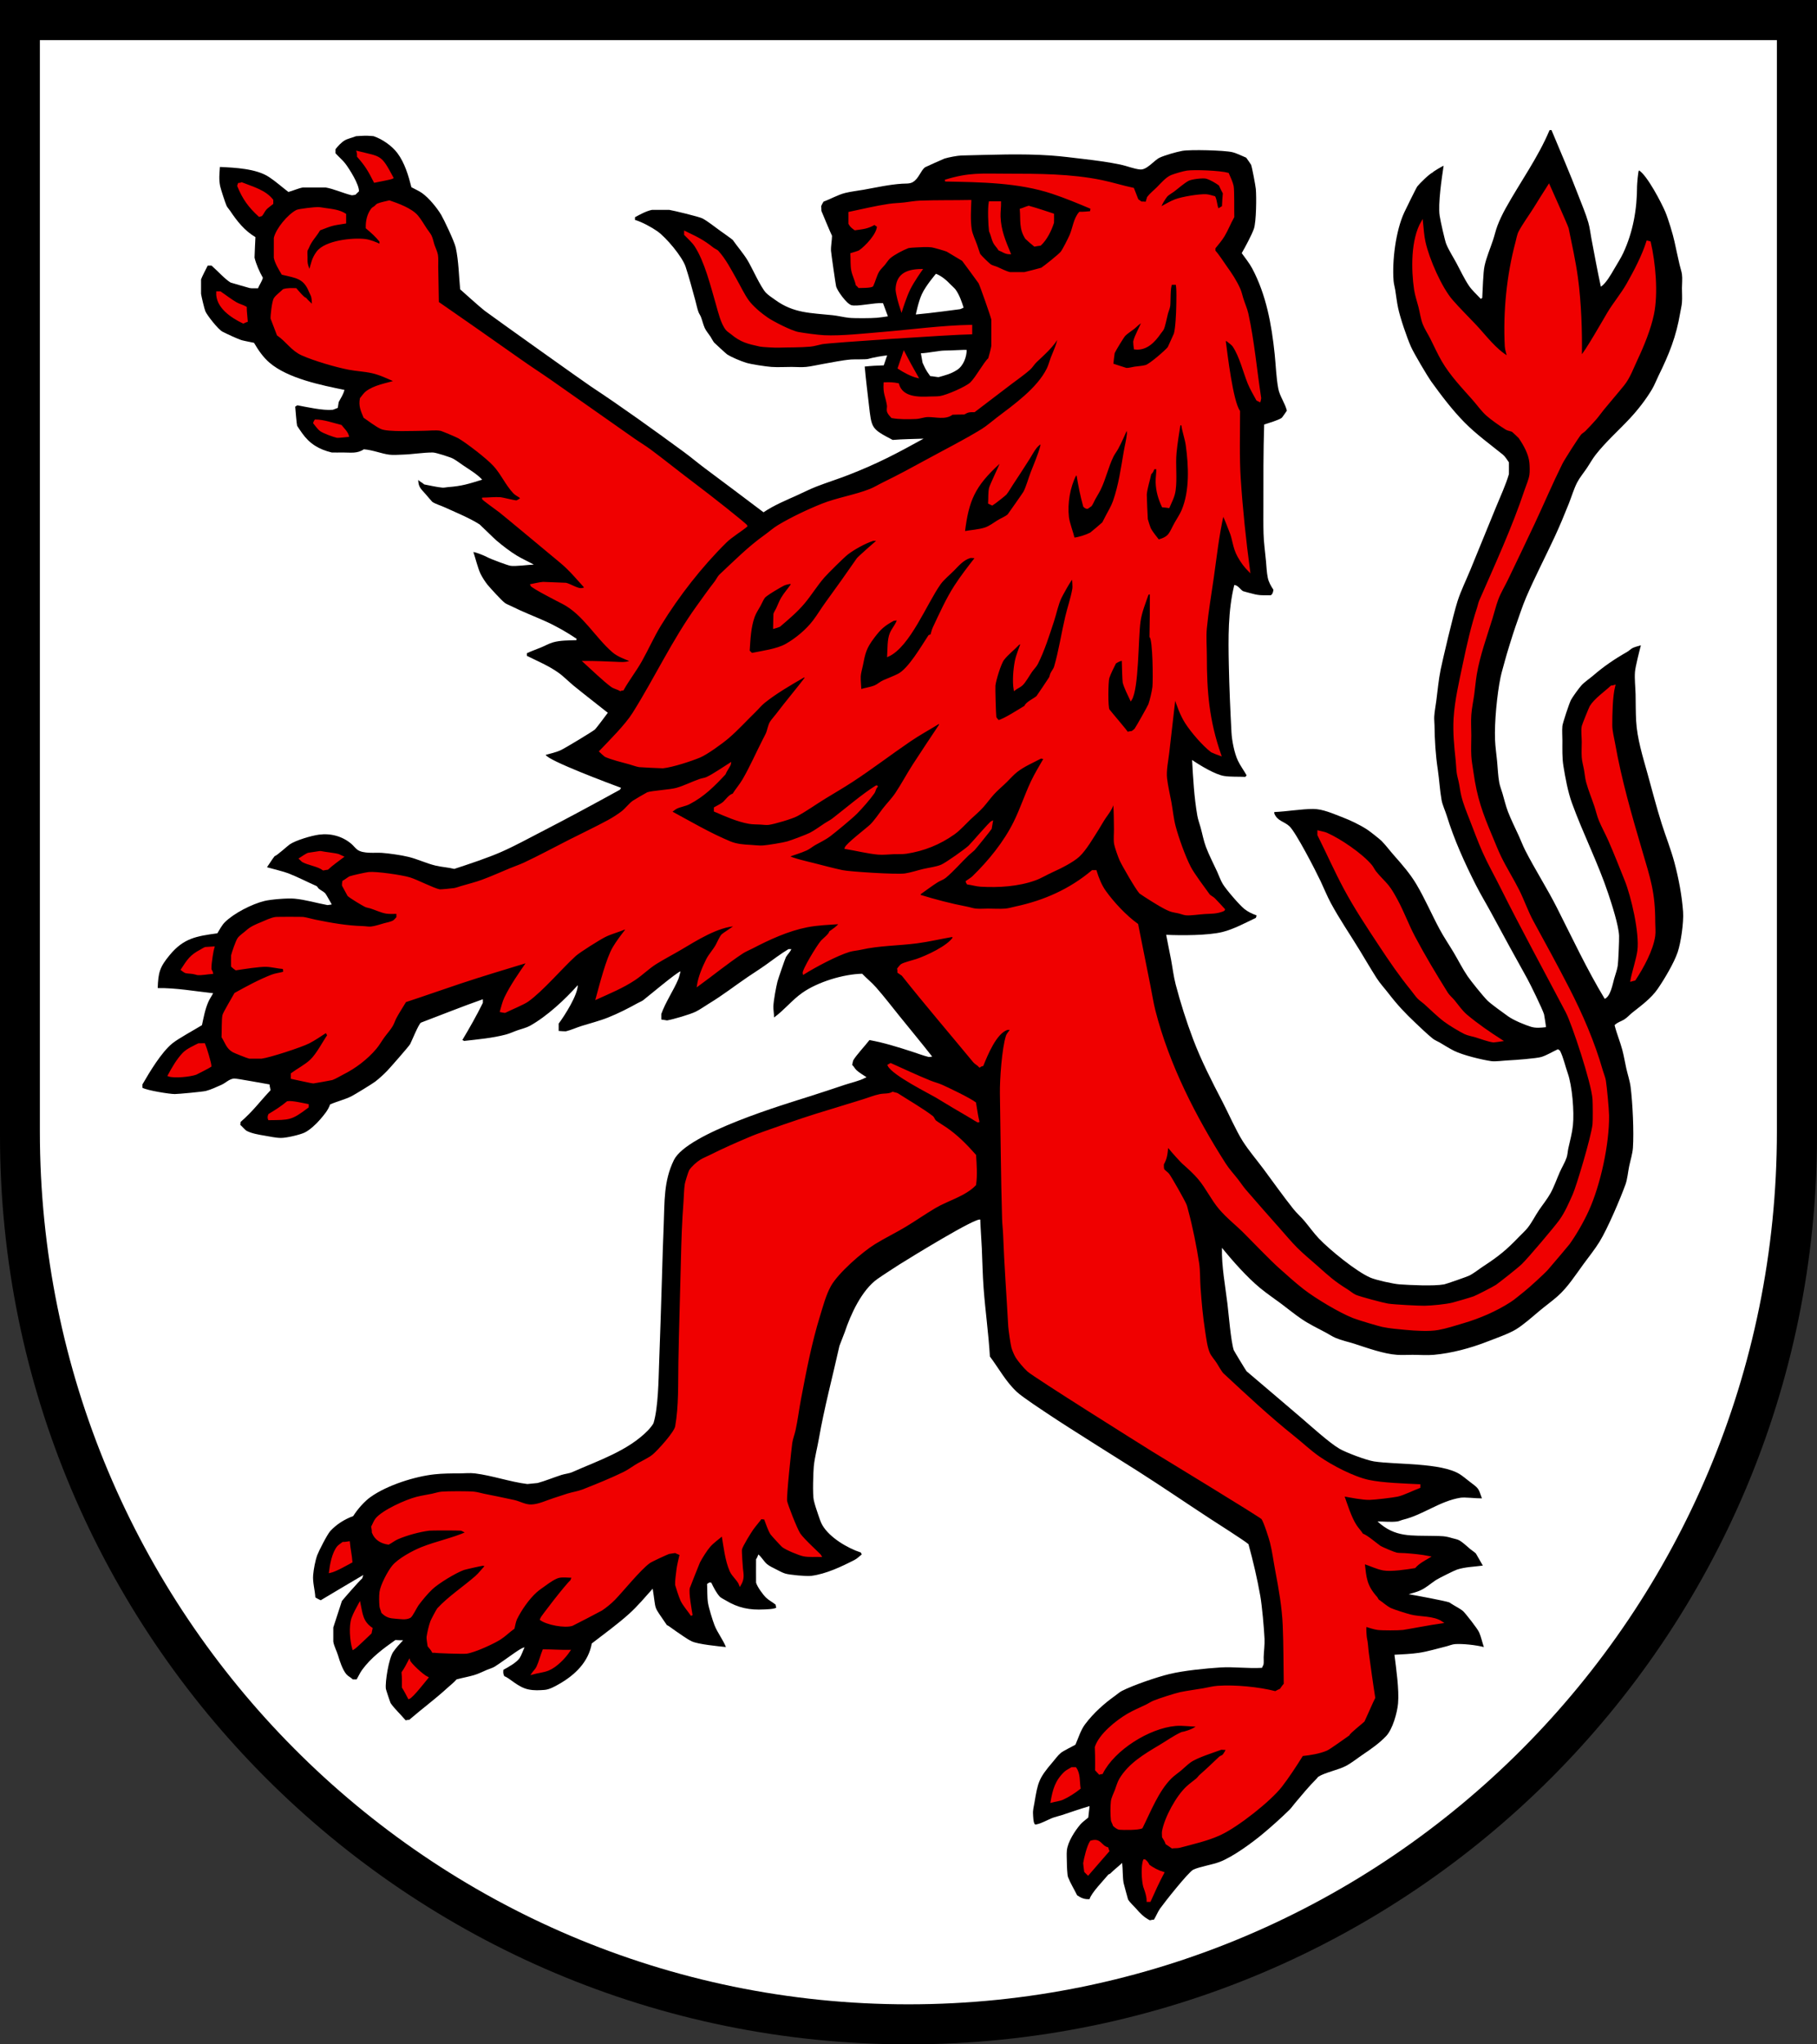
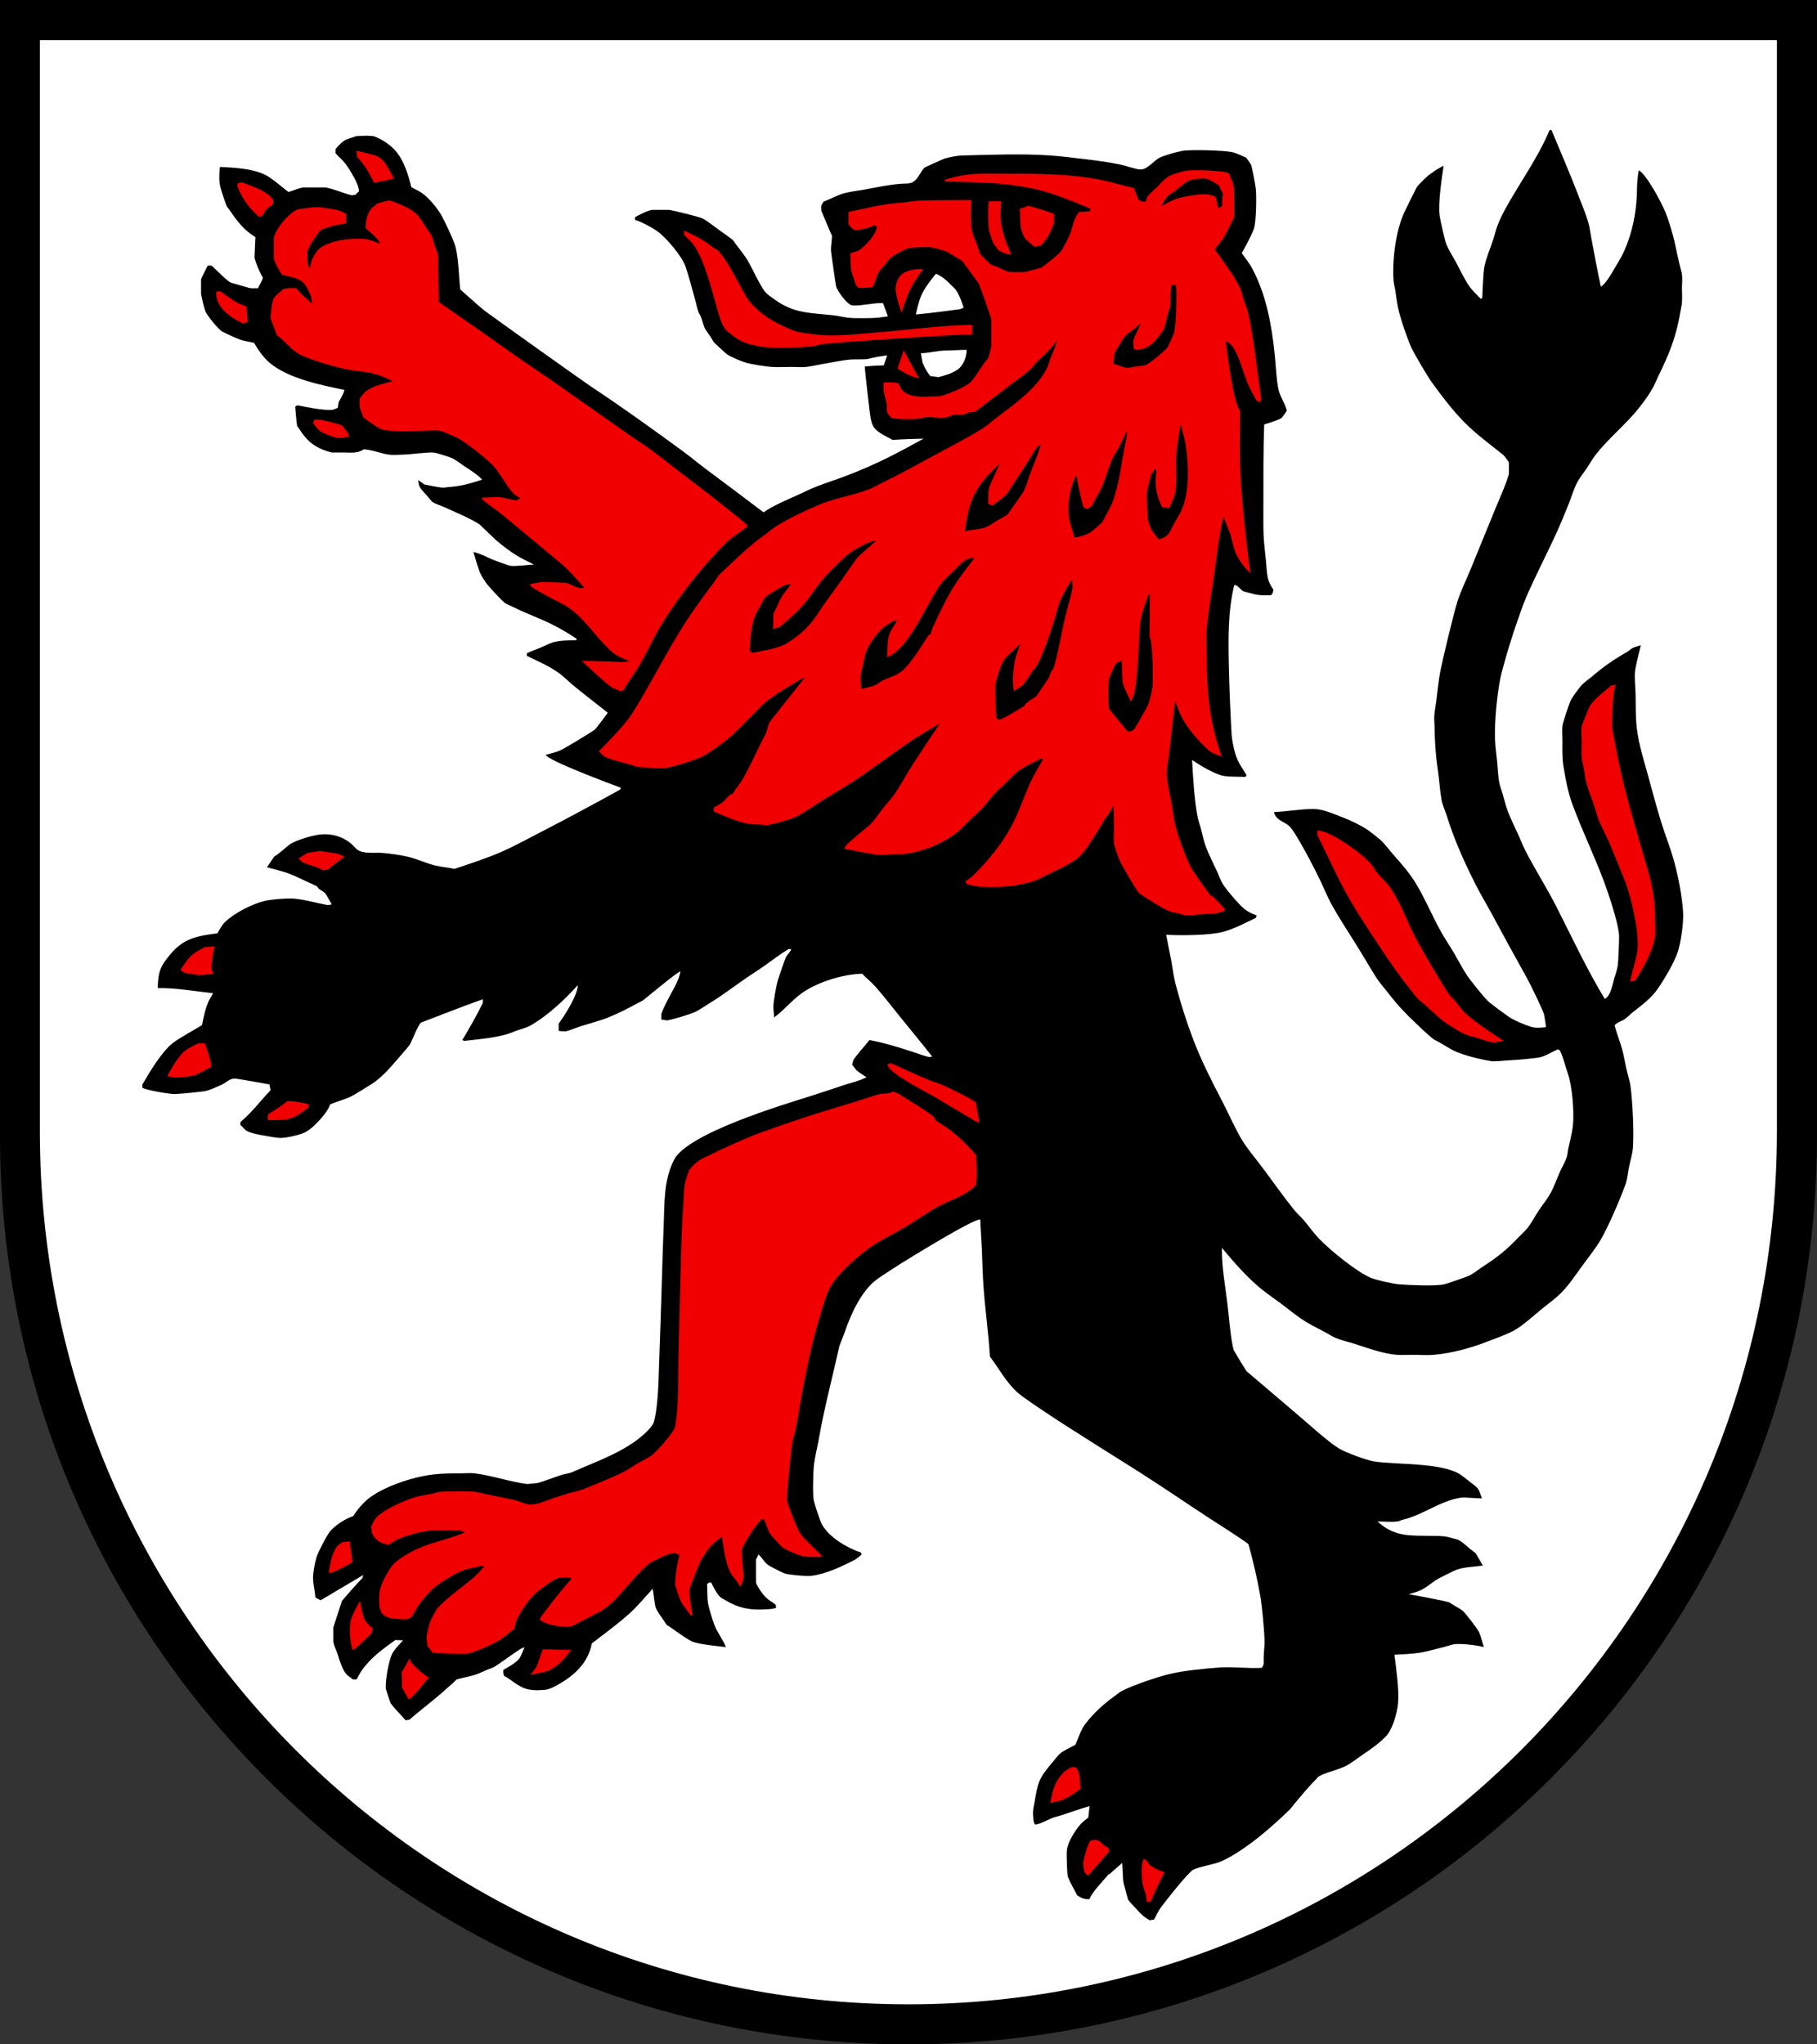
<svg xmlns="http://www.w3.org/2000/svg" width="283.465" height="318.897" viewBox="0 0 283.465 318.897" style="overflow:visible;enable-background:new 0 0 283.465 318.897" xml:space="preserve">
  <rect x="0" y="0" width="283.465" height="318.897" fill="#333333" stroke="none" />
  <g id="CMYK_Wappen">
    <path style="fill-rule:evenodd;clip-rule:evenodd;" d="M0,0h283.465v177.165c0,78.278-63.455,141.732-141.732,141.732    S0,255.443,0,177.165V0z" />
    <path style="fill-rule:evenodd;clip-rule:evenodd;fill:#FFFFFF;" d="M6.219,6.26h270.99v170.218    c0,75.208-60.662,136.174-135.495,136.174S6.219,251.686,6.219,176.478V6.26z M132.808,47.598    c0.854,0.274,3.659-0.427,4.949-0.305l0.765,2.051c-0.574,0.088-1.147,0.175-1.718,0.226c-0.885,0.079-3.541,0.096-4.402,0    c-0.827-0.092-1.662-0.312-2.501-0.4c-3.429-0.363-6.081-0.287-8.979-2.401c-0.444-0.324-1.028-0.692-1.407-1.08    c-0.844-0.864-2.211-3.979-2.901-5.103c-0.665-1.082-1.566-2.113-2.302-3.162c-0.058-0.083-1.851-1.35-2.034-1.48    c-0.853-0.606-1.761-1.363-2.668-1.861c-0.5-0.274-4.635-1.264-5.183-1.341c-0.076-0.01-2.692-0.005-2.722,0    c-0.881,0.172-1.856,0.717-2.642,1.141v0.42c1.097,0.325,2.594,1.142,3.502,1.781c1.348,0.948,3.879,3.945,4.402,5.543    c0.565,1.724,1.038,3.532,1.521,5.283c0.16,0.583,0.272,1.191,0.479,1.761c0.095,0.258,0.278,0.5,0.381,0.76    c0.222,0.566,0.351,1.19,0.6,1.741c0.2,0.441,0.608,0.911,0.881,1.321c0.194,0.292,0.365,0.676,0.58,0.941    c0.094,0.114,1.9,1.765,2.021,1.841c0.78,0.491,2.058,1.016,2.941,1.301c0.746,0.24,3.159,0.604,3.982,0.66    c1.025,0.07,2.11,0,3.142,0c0.729,0,1.541,0.074,2.261,0c0.866-0.089,1.76-0.315,2.622-0.46c1.43-0.241,2.943-0.581,4.382-0.7    c0.44-0.037,2.319,0.008,2.642-0.08c0.919-0.253,1.938-0.435,3.003-0.565l-0.533,1.56c-0.988,0.029-1.978,0.081-2.97,0.187    c0.174,1.953,0.415,3.908,0.641,5.856c0.441,3.827,0.348,3.823,3.722,5.59c1.599-0.133,3.219-0.143,4.822-0.2    c-4.195,2.316-7.093,3.857-11.666,5.643c-1.662,0.649-3.362,1.18-5.022,1.821c-1.012,0.391-1.994,0.894-2.982,1.341    c-1.813,0.822-3.641,1.565-5.303,2.682c-3.063-2.326-6.148-4.617-9.225-6.924c-1.086-0.814-2.128-1.701-3.222-2.501    c-4.757-3.48-9.576-6.962-14.488-10.206c-0.97-0.64-14.557-10.316-16.568-11.806c-0.609-0.451-3.822-3.342-3.822-3.342    c-0.203-2.143-0.231-4.372-0.681-6.483c-0.212-0.996-1.889-4.471-2.261-5.103c-0.659-1.118-1.94-2.682-3.022-3.442    c-0.5-0.352-1.105-0.599-1.641-0.9c-0.465-1.829-1.054-3.823-2.201-5.343c-0.848-1.123-2.354-2.172-3.702-2.622    c-0.055-0.019-0.874-0.059-0.993-0.066c-0.396-0.025-1.755,0.073-1.755,0.073c-0.52,0.22-1.293,0.375-1.754,0.653    c-0.522,0.315-1.068,0.889-1.44,1.381v0.621c0.475,0.538,1.09,1.042,1.521,1.601c0.637,0.826,2.202,3.307,2.141,4.342    c-0.18,0.187-0.366,0.369-0.56,0.541c-0.199,0.009-0.442,0.109-0.641,0.06c-1.275-0.319-2.746-0.987-4.002-1.201    c-0.046-0.008-3.502-0.007-3.542,0c-0.737,0.132-1.522,0.503-2.262,0.7c-1.009-0.766-1.983-1.648-3.041-2.341    c-1.988-1.302-5.295-1.451-7.645-1.561c-0.071,1.051-0.182,1.915,0.04,3.001c0.09,0.438,0.814,2.671,1,3.062    c0.123,0.255,0.393,0.538,0.555,0.781c1.065,1.599,2.268,3.118,3.948,4.102c-0.016,0.299-0.152,3.151-0.14,3.202    c0.246,1.027,0.775,2.219,1.301,3.142c-0.155,0.604-0.539,1.075-0.761,1.641c-0.388-0.022-0.937,0.036-1.301-0.04    c-0.164-0.034-2.976-0.856-2.981-0.86c-0.843-0.501-2.152-1.935-2.962-2.642h-0.601c-0.162,0.309-0.988,1.934-1.04,2.161    c-0.005,0.02-0.011,2.168,0,2.241c0.062,0.431,0.522,2.382,0.681,2.742c0.266,0.607,1.976,2.805,2.661,3.162    c0.625,0.325,2.413,1.163,3.042,1.341c0.385,0.108,1.662,0.343,1.881,0.4c0.661,1.135,1.409,2.234,2.421,3.102    c2.871,2.461,8.098,3.507,11.687,4.242c-0.207,0.788-0.549,1.219-0.9,1.9l-0.141,0.901c-0.137,0.054-0.697,0.29-0.8,0.3    c-1.508,0.146-4.055-0.432-5.503-0.701c-0.117,0.065-0.234,0.137-0.341,0.22c0.028,0.388,0.234,2.78,0.301,2.981    c0.019,0.056,0.688,1.02,0.773,1.141c1.182,1.668,2.612,2.53,4.629,3.021c0.075,0.019,1.55,0,1.761,0    c1.185,0,2.222,0.201,3.242-0.5c1.49,0.127,2.718,0.682,3.982,0.84c0.623,0.078,1.396,0.011,2.034-0.006    c1.579-0.045,3.184-0.334,4.749-0.334c0.477,0,2.791,0.745,3.202,0.98c0.512,0.294,1.013,0.671,1.501,1.007    c1.02,0.703,2.149,1.339,3.001,2.254c-2.162,0.661-3.127,0.997-5.362,1.161c-0.258,0.019-0.59,0.103-0.841,0.08    c-0.908-0.081-1.934-0.336-2.842-0.5c-0.284-0.273-0.666-0.414-0.94-0.7c0.045,1.144,0.403,1.36,1.161,2.221    c0.102,0.117,0.971,1.144,1.021,1.181c0.44,0.326,1.286,0.57,1.808,0.807c1.694,0.771,4.065,1.743,5.597,2.735    c0.082,0.053,2.268,2.208,2.641,2.521c0.992,0.833,2.095,1.694,3.202,2.361c0.832,0.502,1.752,0.9,2.602,1.381    c-0.907,0.02-2.892,0.312-3.662,0.18c-0.424-0.072-3.02-1.022-3.683-1.381c-0.382-0.207-1.749-0.76-2.08-0.76    c0.32,0.941,0.72,2.582,1.12,3.401c0.245,0.503,0.76,1.313,1.12,1.741c0.464,0.55,2.179,2.438,2.682,2.802    c0.266,0.191,0.702,0.351,1.001,0.5c1.724,0.862,3.448,1.521,5.202,2.301c1.707,0.758,3.455,1.754,5.003,2.801    c-0.036,0.049-0.079,0.137-0.06,0.2c-1.208,0.051-2.465,0.007-3.643,0.34c-0.629,0.179-1.287,0.558-1.9,0.808    c-0.721,0.293-1.482,0.557-2.182,0.894v0.4c1.66,0.827,3.352,1.524,4.883,2.602c0.844,0.593,1.665,1.449,2.475,2.107    c1.737,1.414,3.518,2.78,5.27,4.176c-0.214,0.305-1.842,2.465-2.001,2.601c-0.395,0.337-4.679,2.937-5.403,3.262    c-0.671,0.301-1.563,0.508-2.281,0.701c0.32,0.882,10.076,4.521,11.747,5.143c-0.02,0.047-0.144,0.279-0.181,0.3    c-4.084,2.25-8.161,4.455-12.307,6.59c-2.025,1.044-4.08,2.176-6.163,3.095c-2.095,0.924-5.148,1.939-7.364,2.662    c-0.97-0.248-1.973-0.286-2.941-0.521c-1.402-0.339-2.745-0.991-4.143-1.341c-1.079-0.27-3.084-0.563-4.202-0.64    c-1.018-0.07-2.949,0.185-3.842-0.5c-0.329-0.252-0.6-0.626-0.921-0.9c-1.405-1.199-3.235-1.684-5.063-1.44    c-1.152,0.153-3.581,0.861-4.563,1.521c-0.313,0.21-2.02,1.783-2.341,1.821c-0.433,0.546-0.794,1.171-1.201,1.741    c0.837,0.237,2.596,0.667,3.302,0.94c1.5,0.582,3.005,1.365,4.482,2.021c0.021,0.01,0.195,0.296,0.28,0.367    c0.313,0.261,0.735,0.455,1.021,0.733c0.105,0.103,0.885,1.499,1.021,1.741c-0.063,0.015-0.618,0.107-0.66,0.1    c-1.687-0.307-3.443-0.844-5.143-1c-1.097-0.102-3.669,0.108-4.703,0.36c-1.927,0.469-4.771,1.909-6.203,3.342    c-0.384,0.383-0.862,1.216-1.141,1.701c-3.264,0.448-5.247,0.753-7.424,3.382c-1.563,1.888-1.795,2.707-1.881,5.163    c2.868-0.042,5.803,0.494,8.645,0.8c-0.226,0.451-0.54,0.881-0.74,1.341c-0.52,1.194-0.727,2.385-1.001,3.642    c-1.171,0.727-3.714,2.097-4.643,2.862c-1.71,1.408-3.521,4.445-4.643,6.383v0.521c0.729,0.419,4.208,0.98,5.043,0.98    c0.582,0,4.341-0.357,4.843-0.48c0.737-0.181,1.736-0.644,2.441-0.96c0.701-0.314,1.145-0.876,1.94-0.98    c0.36-0.047,5.077,0.856,5.563,0.92c0.012,0.314,0.118,0.594,0.16,0.9c-1.821,1.933-2.641,3.17-4.662,4.943    c-0.031,0.151-0.053,0.306-0.061,0.46c0.239,0.202,0.754,0.805,0.961,0.92c0.742,0.413,1.961,0.624,2.801,0.761    c0.825,0.134,1.77,0.36,2.602,0.36c0.869,0,2.961-0.492,3.683-0.841c0.802-0.388,1.841-1.364,2.407-2.034    c0.636-0.75,1.229-1.413,1.555-2.348c1.043-0.462,2.321-0.771,3.302-1.261c0.528-0.265,3.291-1.956,3.742-2.302    c0.623-0.477,1.337-1.133,1.881-1.7c0.451-0.472,3.352-3.775,3.562-4.143c0.183-0.318,1.356-3.231,1.701-3.361    c3.21-1.211,6.41-2.509,9.646-3.643c0,0.054,0.007,0.546,0,0.561c-0.993,2.02-2.053,3.879-3.202,5.803    c0.09,0.02,0.198,0.069,0.261,0.14c2.181-0.25,4.413-0.44,6.543-1.001c0.62-0.163,1.249-0.472,1.861-0.68    c0.582-0.198,1.352-0.385,1.881-0.68c2.66-1.482,5.47-4.102,7.464-6.343c0,1.515-1.992,4.672-2.981,6.003v1.141    c0.096,0.019,1.061,0.075,1.121,0.06c0.824-0.198,1.647-0.585,2.461-0.84c1.359-0.426,2.824-0.791,4.143-1.321    c1.586-0.638,3.15-1.431,4.643-2.261c0.247-0.138,0.573-0.257,0.8-0.42c0.399-0.288,5.521-4.59,5.844-4.502    c-0.126,0.398-0.197,0.86-0.36,1.24c-0.779,1.817-1.982,3.548-2.642,5.403c-0.011,0.031,0,0.76,0,0.86    c0.142,0.007,0.873,0.145,0.9,0.14c0.95-0.164,3.578-0.926,4.462-1.36c0.695-0.341,1.39-0.849,2.055-1.254    c2.299-1.399,3.958-2.729,6.11-4.189c0.911-0.618,1.843-1.201,2.741-1.841c1.181-0.841,2.336-1.738,3.582-2.481h0.44    c-0.203,0.494-0.581,0.793-0.841,1.241c-0.118,0.204-1.23,3.444-1.32,3.802c-0.227,0.904-0.602,2.938-0.641,3.842    c-0.025,0.576,0.113,1.189,0.101,1.781c1.591-1.143,2.788-2.706,4.402-3.842c2.41-1.698,6.397-2.917,9.345-2.981    c0.704,0.729,1.512,1.381,2.182,2.141c1.277,1.449,2.454,2.995,3.668,4.496c1.694,2.095,3.416,4.167,5.076,6.29    c-0.077,0.013-0.484,0.073-0.54,0.06c-0.868-0.213-1.767-0.565-2.622-0.84c-2.208-0.71-4.34-1.386-6.623-1.801    c-0.656,0.862-2.081,2.369-2.541,3.182c-0.025,0.044-0.13,0.589-0.16,0.7c0.266,0.215,0.414,0.572,0.66,0.8    c0.432,0.4,1.064,0.773,1.561,1.101c-0.01,0.069-0.175,0.098-0.227,0.127c-0.758,0.433-2.301,0.786-3.148,1.074    c-1.822,0.618-3.658,1.211-5.489,1.801c-3.556,1.144-19.096,5.703-21.172,9.945c-1.597,3.263-1.437,6.447-1.581,10.012    c-0.113,2.811-0.202,5.625-0.28,8.438c-0.124,4.485-0.29,8.97-0.446,13.454c-0.081,2.301-0.131,6.667-0.854,9.078    c-0.085,0.282-0.668,0.954-0.848,1.141c-3.095,3.213-7.856,4.773-11.84,6.543c-0.482,0.215-1.16,0.273-1.681,0.44    c-1.239,0.397-2.475,0.916-3.722,1.26l-1.602,0.16c-2.736-0.342-5.449-1.319-8.185-1.661c-0.775-0.097-1.696,0-2.487,0    c-1.263,0-2.498,0.009-3.756,0.14c-3.108,0.324-7.42,1.695-10.005,3.522c-1.024,0.724-2.065,1.937-2.742,3.001    c-1.325,0.48-2.598,1.279-3.562,2.321c-0.487,0.527-1.827,3.178-2.041,3.762c-0.313,0.856-0.562,2.19-0.641,3.102    c-0.101,1.154,0.282,2.336,0.34,3.482c0.129,0.137,0.841,0.46,0.841,0.46c2.213-1.317,4.421-2.641,6.644-3.942l-0.18,0.541    c-0.425,0.336-3.114,3.427-3.162,3.521l-1.341,4.122c-0.006,0.038-0.009,2.139,0,2.201c0.099,0.691,0.538,1.477,0.74,2.161    c0.262,0.886,0.704,2.23,1.301,2.941c0.251,0.299,0.719,0.507,1.001,0.801h0.6c0.278-0.48,0.536-1.058,0.861-1.501    c1.403-1.914,3.271-3.294,5.183-4.643c0.403,0.027,0.797,0.04,1.2,0.04c-0.528,0.568-1.102,1.181-1.541,1.821    c-0.682,0.994-1.285,4.672-1.141,5.763c0.019,0.136,0.68,2.13,0.741,2.221c0.572,0.845,1.651,1.853,2.341,2.682    c0.181-0.046,0.374-0.078,0.561-0.08c1.979-1.711,4.043-3.22,5.983-5.002c0.471-0.433,0.984-0.811,1.4-1.301    c0.893-0.246,1.816-0.403,2.701-0.66c0.694-0.202,1.396-0.558,2.062-0.841c0.377-0.16,0.858-0.282,1.201-0.5    c0.856-0.546,1.683-1.164,2.521-1.741c0.357-0.245,1.672-1.222,2.121-1.261c-0.254,0.52-0.457,1.183-0.76,1.661    c-0.427,0.673-1.81,1.459-2.542,1.841c-0.038,0.458-0.048,0.586,0.141,1c0.842,0.272,2.123,1.727,3.762,2.063    c0.948,0.195,1.729,0.127,2.481,0.078c0.778-0.051,1.6-0.517,2.255-0.887c2.482-1.403,4.64-3.44,5.149-6.357    c1.938-1.499,4.025-3.006,5.843-4.643c1.282-1.154,2.508-2.612,3.662-3.902c0.598,3.743,0.005,2.393,2.201,5.663l0.227,0.126    c0.429,0.268,0.824,0.596,1.248,0.874c0.77,0.506,1.587,1.141,2.407,1.541c0.974,0.475,4.196,0.776,5.343,0.9    c-0.469-1.174-1.316-2.229-1.78-3.401c-0.294-0.744-0.903-2.732-1.021-3.502c-0.143-0.932-0.087-1.992-0.141-2.941l0.341-0.22    c0.105-0.006,0.216,0.003,0.319,0.02c0.317,0.683,0.823,1.66,1.341,2.201c0.167,0.174,0.673,0.423,0.901,0.56    c1.957,1.184,3.722,1.535,6.01,1.414c0.332-0.017,1.621-0.042,1.895-0.293c-0.07-0.118-0.108-0.304-0.101-0.44    c-0.462-0.39-1.076-0.685-1.501-1.101c-0.513-0.501-1.352-1.66-1.561-2.341c-0.016-0.049,0-3.296,0-3.662    c0.135-0.136,0.287-0.549,0.36-0.74c0.528,0.447,0.853,1.079,1.341,1.501c0.371,0.32,0.977,0.591,1.42,0.82    c0.445,0.229,0.948,0.51,1.421,0.66c0.652,0.207,3.314,0.456,4.063,0.36c2.313-0.294,4.733-1.443,6.784-2.501    c0.381-0.197,0.755-0.575,1.1-0.84c-0.039-0.103-0.088-0.203-0.14-0.3c-2.116-0.689-4.892-2.35-6.003-4.262    c-0.268-0.459-0.467-1.093-0.641-1.601c-0.253-0.739-0.522-1.524-0.7-2.281c-0.21-0.896-0.081-4.498,0-5.303    c0.142-1.412,0.543-2.871,0.787-4.275c0.849-4.879,2.141-9.682,3.215-14.515c0.018-0.077,0.744-1.893,0.827-2.141    c0.93-2.79,2.646-6.555,5.116-8.305c0.741-0.525,3.04-2.014,3.401-2.241c1.735-1.087,11.96-7.385,12.627-7.004    c0.043,1.497,0.174,2.993,0.24,4.489c0.093,2.07,0.126,4.15,0.28,6.217c0.265,3.551,0.771,7.093,0.98,10.646    c1.393,1.855,2.482,3.925,4.202,5.522c0.93,0.863,4.037,2.883,5.076,3.582c2.962,1.991,12.23,7.777,13.814,8.785    c3.743,2.382,7.412,4.895,11.126,7.324c0.96,0.628,5.55,3.538,6.123,4.063c0.725,2.645,1.364,5.367,1.841,8.064    c0.273,1.545,0.588,5.07,0.661,6.683c0.042,0.937-0.098,1.929-0.134,2.868c-0.014,0.365,0.047,0.823-0.026,1.174    c-0.017,0.076-0.196,0.376-0.24,0.5c-2.187,0.127-4.464-0.184-6.424-0.061c-2.336,0.147-5.745,0.484-7.984,1.021    c-1.943,0.466-5.628,1.722-7.444,2.642c-0.356,0.181-0.711,0.507-1.04,0.74c-1.761,1.253-3.396,2.721-4.702,4.462    c-0.69,0.92-1.045,2.143-1.501,3.182c-0.576,0.337-1.855,0.933-2.302,1.301c-0.428,0.353-0.869,0.967-1.24,1.401    c-2.22,2.589-2.313,3.154-2.861,6.383c-0.103,0.602-0.262,1.144-0.214,1.761c0.016,0.202,0.022,1.46,0.333,1.601    c0.549,0.045,2.174-0.818,2.642-1.001c0.492-0.191,1.055-0.305,1.562-0.474c1.423-0.474,2.842-0.969,4.282-1.387    c-0.078,0.594-0.143,1.185-0.2,1.781c-0.389,0.341-0.911,0.691-1.241,1.081c-0.848,1.002-1.97,2.717-2.101,4.062    c-0.059,0.597,0,1.262,0,1.868c0,0.396,0.051,1.94,0.18,2.274c0.362,0.938,0.971,1.928,1.421,2.842    c0.627,0.428,1.157,0.658,1.941,0.6c0.232-0.932,2.255-3.005,2.941-3.842c0.025-0.03,0.214-0.073,0.28-0.14    c0.574-0.575,1.261-1.101,1.861-1.661c0.117,1.018,0.064,2.102,0.22,3.102c0.017,0.11,0.694,2.571,0.7,2.581    c0.283,0.495,0.879,1.01,1.261,1.448c0.67,0.77,1.231,1.346,2.142,1.814c0.111-0.036,0.529-0.114,0.64-0.1    c0.342-0.557,0.59-1.214,0.961-1.741c0.621-0.883,4.422-5.701,5.183-6.063c0.93-0.441,2.979-0.774,4.103-1.201    c2.081-0.791,5.114-3.026,6.783-4.422c1.398-1.169,2.801-2.431,4.103-3.702c0.314-0.307,0.576-0.704,0.86-1.041    c1.11-1.316,2.185-2.624,3.401-3.842c0.051-0.05,0.196-0.251,0.24-0.28c1.042-0.667,3.184-1.078,4.343-1.701    c0.889-0.477,1.741-1.175,2.581-1.741c1.285-0.865,2.588-1.771,3.662-2.901c1.011-1.064,1.736-3.648,1.861-5.103    c0.186-2.163-0.3-5.465-0.561-7.583c1.233-0.072,2.606-0.118,3.822-0.301c1.391-0.208,2.868-0.667,4.242-1    c0.423-0.103,0.957-0.332,1.381-0.36c1.225-0.082,3.251,0.139,4.502,0.46c-0.258-0.748-0.42-1.582-0.74-2.301    c-0.264-0.594-2.157-2.993-2.501-3.302c-0.401-0.361-1.301-0.812-1.794-1.134l-0.348-0.227c-0.67-0.25-5.354-1.116-6.343-1.281    c0.543-0.161,1.23-0.333,1.74-0.561c1.011-0.448,1.625-1.064,2.502-1.641c0.397-0.262,2.872-1.501,3.302-1.641    c1.282-0.418,2.698-0.435,4.021-0.621l-1.08-1.881c-0.242-0.252-0.619-0.469-0.894-0.701c-0.512-0.431-1.132-1.034-1.708-1.36    c-0.286-0.162-0.776-0.242-1.101-0.34c-1.196-0.361-1.642-0.315-2.882-0.347c-3.494-0.089-5.995,0.287-8.765-2.254    c0.975,0,2.127,0.125,3.082,0c0.285-0.038,0.629-0.209,0.921-0.28c3.144-0.769,5.728-2.911,8.944-3.422    c0.699-0.111,2.479,0.121,3.342,0.1c-0.586-1.687-0.463-1.499-2.041-2.708c-0.45-0.345-0.925-0.753-1.4-1.054    c-2.899-1.834-9.97-1.478-13.388-2.001c-1.202-0.184-4.384-1.384-5.402-1.981c-1.601-0.938-4.496-3.571-5.91-4.782    c-2.852-2.444-5.718-4.871-8.578-7.304c-0.063-0.054-1.957-3.163-2.001-3.302c-0.452-1.428-0.783-5.563-0.98-7.203    c-0.347-2.877-0.924-5.83-0.86-8.745c1.681,2.056,3.874,4.542,5.923,6.243c1.044,0.868,2.21,1.649,3.302,2.462    c1.082,0.805,2.144,1.69,3.262,2.441c1.146,0.769,2.487,1.419,3.709,2.068c0.5,0.266,1.016,0.615,1.534,0.834    c0.955,0.403,2.068,0.638,3.062,0.96c1.929,0.626,4.472,1.542,6.523,1.681c0.791,0.054,1.626,0,2.421,0    c1.079,0,2.254,0.097,3.322,0c2.78-0.252,5.684-1.031,8.265-2.035c1.301-0.506,3.374-1.227,4.502-1.907    c1.174-0.708,2.531-1.919,3.603-2.822c0.952-0.802,1.992-1.544,2.921-2.361c1.582-1.391,2.809-3.324,4.043-5.01    c0.832-1.138,1.786-2.319,2.521-3.515c1.266-2.06,3.276-6.791,4.043-8.925c0.306-0.853,0.39-1.963,0.58-2.861    c0.188-0.893,0.517-1.941,0.58-2.842c0.175-2.483-0.045-7.028-0.36-9.505c-0.121-0.953-0.47-1.976-0.68-2.922    c-0.212-0.953-0.369-1.939-0.621-2.881c-0.344-1.289-0.886-2.553-1.2-3.842c0.494-0.48,0.946-0.541,1.501-0.88    c0.443-0.272,0.866-0.751,1.28-1.081c1.368-1.088,2.914-2.208,3.922-3.662c1.026-1.479,2.571-4.072,3.142-5.763    c0.494-1.46,0.956-4.647,0.841-6.283c-0.177-2.52-0.695-5.233-1.341-7.664c-0.545-2.051-1.358-4.075-2.001-6.103    c-0.817-2.581-1.481-5.191-2.208-7.797c-0.738-2.65-1.622-5.452-1.774-8.231c-0.075-1.373-0.058-2.766-0.086-4.142    c-0.024-1.13-0.185-2.386-0.094-3.502c0.066-0.816,0.686-3.24,0.921-4.142c-0.395,0.124-0.87,0.229-1.241,0.4    c-0.317,0.146-0.605,0.461-0.921,0.64c-1.91,1.084-3.617,2.244-5.282,3.682c-0.565,0.488-1.327,0.981-1.821,1.521    c-0.409,0.446-1.347,1.748-1.641,2.281c-0.255,0.462-1.299,3.628-1.341,4.062c-0.071,0.729,0,1.537,0,2.274    c0,1.302-0.05,2.679,0.16,3.969c0.301,1.85,0.696,4.032,1.341,5.803c1.731,4.762,4.06,9.317,5.663,14.127    c0.535,1.605,1.615,4.918,1.681,6.563c0.026,0.656-0.114,3.952-0.2,4.603c-0.088,0.667-0.383,1.432-0.566,2.088    c-0.235,0.84-0.57,2.785-1.475,3.135c-2.765-4.568-5.055-9.471-7.464-14.228c-1.537-3.035-3.396-5.917-4.942-8.944    c-0.371-0.726-0.659-1.519-1.001-2.262c-0.566-1.233-1.19-2.477-1.681-3.742c-0.353-0.908-0.581-1.925-0.86-2.862    c-0.163-0.547-0.396-1.121-0.501-1.681c-0.2-1.08-0.234-2.246-0.34-3.342c-0.105-1.097-0.274-2.223-0.32-3.321    c-0.113-2.726,0.308-7.104,0.86-9.785c0.179-0.864,0.467-1.725,0.681-2.582c0.21-0.839,1.308-4.383,1.641-5.303    c0.553-1.524,1.04-3.116,1.681-4.603c1.362-3.16,2.971-6.248,4.423-9.372c0.798-1.716,1.522-3.458,2.222-5.216    c0.426-1.071,0.776-2.283,1.301-3.302c0.374-0.728,0.995-1.476,1.46-2.161c0.483-0.711,0.912-1.509,1.441-2.181    c1.58-2.008,3.542-3.742,5.282-5.603c1.275-1.362,2.552-2.997,3.502-4.603c0.386-0.651,0.665-1.399,1.001-2.081    c1.661-3.372,2.777-6.156,3.396-9.865c0.085-0.513,0.227-1.065,0.267-1.581c0.056-0.728,0-1.508,0-2.241    c0-0.678,0.093-1.5,0-2.161c-0.068-0.484-0.254-0.981-0.36-1.46c-0.268-1.206-0.549-2.413-0.801-3.622    c-0.229-1.098-0.999-3.632-1.44-4.662c-0.628-1.466-2.83-5.691-4.103-6.464c-0.152,0.146-0.3,2.267-0.3,2.468    c0,3.597-0.628,7.154-2.161,10.439c-0.394,0.843-0.957,1.688-1.421,2.501c-0.452,0.791-1.282,2.239-2.062,2.741    c-0.546-2.491-1.003-5.018-1.48-7.523c-0.156-0.822-0.247-1.698-0.48-2.501c-0.399-1.374-0.989-2.744-1.501-4.083    c-1.327-3.475-2.812-6.892-4.242-10.325h-0.3c-1.8,4.295-4.592,8.124-6.844,12.187c-0.468,0.843-0.965,1.858-1.301,2.761    c-0.264,0.71-0.433,1.478-0.674,2.201c-0.439,1.319-1.03,2.688-1.327,4.042c-0.229,1.043-0.281,3.779-0.36,5.002    c-0.079,0.03-0.16,0.081-0.22,0.14c-0.598-0.647-1.373-1.335-1.861-2.062c-0.729-1.085-1.327-2.379-1.948-3.535    c-0.517-0.963-1.186-1.981-1.594-2.988c-0.2-0.494-0.887-3.504-1.021-4.402c-0.272-1.832,0.338-5.909,0.62-7.784    c-0.18,0.046-1.714,0.957-1.701,1.041c-0.555,0.256-2.033,1.709-2.4,2.181c-0.176,0.226-1.896,3.75-2.055,4.095    c-1.31,2.848-1.904,7.526-1.647,10.672c0.037,0.461,0.18,0.917,0.253,1.375c0.148,0.925,0.253,1.894,0.447,2.808    c0.344,1.621,1.361,4.582,2.001,6.043c0.461,1.053,2.642,4.708,3.142,5.403c1.57,2.182,3.309,4.479,5.203,6.403    c1.813,1.843,3.996,3.425,6.003,5.042c0.338,0.272,0.687,0.838,0.94,1.201c0,0.189,0.013,1.798,0,1.841    c-0.471,1.641-1.348,3.521-2.001,5.123l-4.002,9.785c-0.656,1.6-1.472,3.244-2.001,4.882c-0.693,2.147-2.366,9.347-2.642,10.686    c-0.325,1.585-0.471,3.281-0.681,4.89c-0.104,0.801-0.27,1.631-0.32,2.435c-0.027,0.44,0.034,0.917,0.04,1.36    c0.035,2.442,0.159,4.557,0.521,6.984c0.23,1.549,0.307,3.145,0.58,4.682c0.141,0.791,0.567,1.667,0.808,2.448    c1.146,3.725,2.796,7.368,4.556,10.839c0.771,1.521,1.675,2.998,2.481,4.502c1.804,3.366,3.649,6.706,5.503,10.045    c0.502,0.904,2.377,4.744,2.642,5.603c0.026,0.087,0.318,1.929,0.3,2.001c-0.785,0.088-1.558,0.176-2.341-0.06    c-0.959-0.289-2.72-1.02-3.582-1.641c-0.74-0.533-2.673-1.912-3.222-2.461c-0.646-0.646-2.552-3.003-3.082-3.782    c-0.794-1.166-1.44-2.468-2.161-3.682c-0.719-1.21-1.536-2.404-2.201-3.642c-1.252-2.33-2.287-4.765-3.642-7.044    c-0.958-1.61-2.225-3.063-3.462-4.462c-0.66-0.745-1.269-1.572-1.962-2.281c-0.206-0.212-1.748-1.45-2.261-1.781    c-1.191-0.77-2.634-1.448-3.962-1.954c-1.368-0.521-2.956-1.247-4.442-1.247c-1.843,0-4.128,0.403-6.063,0.48    c0.006,0.057,0.002,0.126-0.02,0.18c0.476,1.245,1.53,1.248,2.381,2.041c1.014,0.945,4.108,6.96,4.862,8.564    c0.534,1.135,1.007,2.318,1.601,3.422c1.338,2.483,2.992,4.89,4.463,7.304c0.893,1.463,1.759,2.96,2.682,4.402    c0.534,0.835,1.278,1.636,1.888,2.428c1.344,1.747,2.566,3.045,4.169,4.556c0.87,0.82,1.763,1.688,2.688,2.441    c0.309,0.251,0.772,0.431,1.121,0.634c0.738,0.431,1.475,0.911,2.241,1.287c1.378,0.676,4.267,1.378,5.783,1.601    c0.639,0.094,1.977-0.098,2.688-0.126c0.895-0.036,4.42-0.303,5.136-0.534c0.846-0.271,1.745-0.824,2.562-1.2    c0.075,0.034,0.303,0.186,0.34,0.26c0.515,1.029,0.793,2.346,1.181,3.442c0.718,2.027,1.041,6.056,0.82,8.184    c-0.119,1.156-0.456,2.417-0.714,3.556c-0.102,0.452-0.122,1.021-0.267,1.447c-0.257,0.76-0.751,1.561-1.08,2.308    c-0.462,1.047-0.873,2.24-1.421,3.235c-0.509,0.923-1.229,1.806-1.821,2.681c-0.593,0.876-1.09,1.893-1.741,2.721    c-0.395,0.503-0.898,0.939-1.34,1.401c-2.009,2.098-3.218,3.068-5.623,4.643c-0.716,0.468-1.418,1.059-2.182,1.441    c-0.324,0.162-3.583,1.302-3.902,1.36c-1.654,0.301-5.343,0.107-6.943,0c-0.968-0.065-3.682-0.673-4.543-1.041    c-2.205-0.941-6.37-4.346-8.044-6.103c-0.808-0.848-1.521-1.861-2.281-2.762c-0.536-0.635-1.19-1.201-1.701-1.841    c-1.605-2.014-3.101-4.135-4.636-6.203c-1.068-1.439-2.308-2.876-3.269-4.382c-1.03-1.616-2.244-4.382-3.182-6.183    c-1.642-3.155-3.3-6.391-4.563-9.725c-1.046-2.764-1.974-5.688-2.722-8.544c-0.327-1.251-0.483-2.607-0.72-3.882    c-0.239-1.29-0.532-2.571-0.761-3.862c2.298,0.112,6.559,0.116,8.785-0.44c1.749-0.437,3.587-1.433,5.202-2.201    c0.058-0.118,0.104-0.267,0.101-0.4c-0.652-0.214-1.37-0.571-1.901-1c-0.795-0.644-2.81-2.995-3.342-3.862    c-0.359-0.584-0.6-1.308-0.887-1.934c-0.589-1.281-1.255-2.55-1.755-3.869c-0.366-0.966-0.562-2.063-0.84-3.062    c-0.164-0.586-0.396-1.204-0.501-1.801c-0.5-2.877-0.661-5.796-0.82-8.705c1.181,0.812,3.598,2.285,5.003,2.501    c1.038,0.16,2.241,0.086,3.302,0.14l0.2-0.24c-0.423-0.759-0.994-1.525-1.361-2.301c-0.549-1.162-0.932-3.115-1-4.402    c-0.188-3.524-0.343-7.045-0.414-10.572c-0.082-4.105-0.141-8.406,0.854-12.42c0.554,0.021,0.958,0.723,1.36,0.96    c0.041,0.024,0.752,0.211,0.854,0.24c1.685,0.473,1.847,0.4,3.489,0.4c0.292-0.192,0.36-0.534,0.399-0.86    c-0.379-0.561-0.744-1.208-0.88-1.881c-0.169-0.83-0.202-1.755-0.28-2.602c-0.129-1.401-0.341-2.858-0.38-4.262    c-0.04-1.42-0.021-2.849-0.021-4.269c0-4.265-0.022-8.504,0.12-12.76c0.532-0.169,2.283-0.689,2.741-1.04    c0.071-0.055,0.719-0.985,0.801-1.121c-0.288-1.175-1.115-2.241-1.341-3.441c-0.327-1.747-0.376-3.594-0.56-5.363    c-0.48-4.617-1.311-9.232-3.502-13.367c-0.43-0.81-1.104-1.651-1.642-2.401c0.516-0.882,1.587-2.882,1.901-3.802    c0.374-1.099,0.413-5.001,0.3-6.204c-0.052-0.546-0.573-3.328-0.74-3.782c-0.034-0.091-0.651-0.941-0.761-1.101    c-0.687-0.278-1.465-0.69-2.181-0.86c-1.228-0.292-6.535-0.431-7.805-0.2c-0.915,0.167-2.763,0.701-3.521,1.061    c-0.865,0.411-1.979,1.941-3.042,1.841c-0.981-0.092-2.078-0.555-3.062-0.761c-1.897-0.397-3.877-0.652-5.803-0.88    c-1.689-0.201-3.408-0.421-5.103-0.541c-4.596-0.321-9.311-0.1-13.908,0c-0.614,0.014-2.045,0.293-2.642,0.48    c-0.152,0.048-2.995,1.325-3.041,1.361c-0.695,0.543-0.959,1.764-1.921,2.321c-0.472,0.273-1.133,0.207-1.661,0.24    c-2.02,0.128-4.011,0.588-6.004,0.94c-0.946,0.168-1.929,0.271-2.861,0.5c-1.126,0.278-2.26,0.947-3.361,1.341    c-0.144,0.188-0.326,0.536-0.4,0.76c0.057,0.203,0.016,0.627,0.06,0.74c0.11,0.284,1.532,3.676,1.642,3.842    c-0.013,0.759-0.195,1.601-0.16,2.341c0.017,0.346,0.729,5.306,0.8,5.563C130.631,45.37,132.06,47.358,132.808,47.598z     M142.874,49.055c0,0,0.402-2.01,0.95-3.186c0.635-1.361,2.194-3.165,2.194-3.165c0.917,0.378,1.611,0.972,2.372,1.77    c0.214,0.224,0.522,0.469,0.7,0.713c0.565,0.781,0.956,1.89,1.24,2.801c-0.076,0.038-0.475,0.232-0.54,0.24    C149.404,48.274,145.129,48.866,142.874,49.055z M143.664,55.11c1.019-0.018,2.816-0.427,3.72-0.427    c0.915,0,3.148-0.143,3.424-0.102c0,1.119-0.519,2.488-1.492,3.119c-0.981,0.637-1.801,0.814-2.847,1.119    c-0.149,0.043-1.124-0.168-1.345-0.147c-0.791-1.073-0.85-1.365-1.197-2.09L143.664,55.11z" />
    <g>
      <path style="fill-rule:evenodd;clip-rule:evenodd;fill:#F00000;stroke:#F00000;stroke-width:0.283;stroke-miterlimit:3.864;" d="     M179.027,296.538h0.36c0.671-1.492,1.324-2.96,2.101-4.402c-0.814-0.243-1.675-0.685-2.321-1.201     c-0.07-0.308-0.555-0.837-0.68-0.78c-0.372,0.906-0.258,3.129,0,4.122C178.487,294.276,179.058,295.705,179.027,296.538z" />
      <path style="fill-rule:evenodd;clip-rule:evenodd;fill:#F00000;stroke:#F00000;stroke-width:0.283;stroke-miterlimit:3.864;" d="     M169.742,292.396c1.045-1.232,2.135-2.431,3.182-3.662c-0.066-0.136-0.112-0.291-0.14-0.44c-1.168-0.36-1.07-1.502-2.602-1.041     c-0.491,0.729-0.93,2.603-1.061,3.402c-0.009,0.051,0.14,1.139,0.16,1.281L169.742,292.396z" />
-       <path style="fill-rule:evenodd;clip-rule:evenodd;fill:#F00000;stroke:#F00000;stroke-width:0.283;stroke-miterlimit:3.864;" d="     M182.869,288.193c0.364-0.061,0.816-0.007,1.161-0.1c2.102-0.566,4.4-1.071,6.383-2.001c2.681-1.258,7.687-5.194,9.445-7.444     c1.062-1.358,2.385-3.381,3.302-4.862c1.212-0.125,2.687-0.359,3.802-0.841c0.482-0.208,2.81-1.909,3.442-2.341     c0.063-0.308,2.143-1.924,2.361-2.161c0.03-0.033,1.408-3.198,1.641-3.622c-0.37-2.32-0.68-4.657-1.001-6.983     c-0.104-0.757-0.118-1.604-0.3-2.342c-0.019-0.076-0.172-1.581-0.04-1.881c0.593,0.173,1.271,0.423,1.881,0.5     c0.725,0.092,3.188,0.085,3.922,0c0.405-0.047,4.47-0.819,6.084-1.041c-1.33-0.927-3.436-0.695-4.963-1.101     c-0.669-0.178-2.447-0.732-3.042-1c-0.615-0.278-1.319-0.933-1.9-1.321c-0.148-0.099-0.183-0.308-0.301-0.44     c-1.685-1.896-1.698-3.032-1.98-5.402c0.973,0.308,2.048,0.841,3.041,1.021c1.204,0.217,3.639-0.146,4.903-0.36     c0.609-0.697,1.45-1.129,2.241-1.601c-1.259-0.254-2.544-0.37-3.822-0.46c-0.402-0.029-0.889-0.006-1.28-0.08     c-0.326-0.062-2.245-0.87-2.542-1.061c-0.479-0.309-2.184-1.791-2.762-1.901c-0.305-0.497-0.727-0.918-1.04-1.401     c-0.819-1.261-1.445-3.309-1.941-4.703c1.127,0.209,2.992,0.582,4.103,0.561c0.8-0.016,3.525-0.338,4.322-0.5     c0.933-0.19,2.489-0.984,3.462-1.341v-0.32c-2.248-0.108-5.723-0.204-7.944-0.681c-2.363-0.506-5.745-2.274-7.744-3.662     c-1.366-0.948-2.62-2.143-3.922-3.182c-3.856-3.075-7.453-6.448-11.066-9.805c-0.289-0.269-0.839-1.261-1.081-1.641     c-0.32-0.506-0.844-1.061-1.08-1.601c-0.414-0.947-0.575-2.345-0.733-3.362c-0.374-2.401-0.553-4.462-0.728-6.863     c-0.091-1.242-0.037-2.602-0.22-3.822c-0.368-2.452-1.015-5.68-1.681-8.124c-0.086-0.313-0.157-0.685-0.28-0.98     c-0.295-0.705-2.226-4.114-2.682-4.743c-0.193-0.267-0.657-0.514-0.801-0.8c-0.068-0.138-0.06-0.627-0.06-0.801     c0.529-0.914,0.578-1.627,0.68-2.681c0.167-0.009,0.293,0.118,0.341,0.18c0.43,0.561,1.849,2.108,2.081,2.314     c0.88,0.782,1.785,1.581,2.541,2.488c1.185,1.421,2.01,3.193,3.202,4.602c1.26,1.489,2.782,2.618,4.102,3.982     c0.625,0.646,4.114,4.21,5.19,5.163c1.273,1.129,2.572,2.319,3.915,3.361c1.811,1.406,5.569,3.664,7.685,4.482     c0.897,0.348,3.938,1.24,4.502,1.361c1.146,0.245,2.477,0.35,3.648,0.46c1.411,0.132,3.634,0.275,5.036,0.02     c1.292-0.234,2.653-0.682,3.915-1.054c2.523-0.742,5.11-1.85,7.331-3.288c0.739-0.479,1.44-1.122,2.142-1.661     c0.665-0.512,3.143-2.777,3.648-3.355c1.073-1.226,3.308-3.903,3.355-3.969c1.098-1.532,2.222-3.504,3.001-5.223     c1.818-4.009,3.195-10.358,3.142-14.768c-0.012-0.96-0.34-4.479-0.5-5.443c-0.084-0.507-0.318-1.025-0.46-1.521     c-1.281-4.486-3.141-8.772-5.27-12.92c-1.795-3.497-3.677-6.926-5.557-10.372c-0.842-1.543-1.415-3.251-2.201-4.823     c-0.89-1.779-1.971-3.472-2.842-5.263c-0.495-1.019-0.899-2.079-1.341-3.121c-1.567-3.706-2.42-6.053-2.981-10.046     c-0.119-0.846-0.293-1.729-0.34-2.581c-0.059-1.053,0-2.145,0-3.202c0-1.056-0.078-2.173,0-3.222     c0.078-1.062,0.314-2.145,0.46-3.202c0.144-1.042,0.224-2.106,0.4-3.142c0.502-2.945,1.584-5.901,2.461-8.745     c0.295-0.954,0.536-1.968,0.881-2.901c0.399-1.082,1.06-2.156,1.561-3.202c1.392-2.905,2.796-5.808,4.162-8.725     c1.441-3.076,2.773-6.223,4.283-9.265c0.34-0.687,2.453-3.988,2.941-4.603c0.153-0.193,0.511-0.386,0.7-0.58     c0.563-0.577,1.132-1.175,1.661-1.781c0.415-0.477,0.78-1.01,1.181-1.501c1.047-1.284,2.141-2.533,3.182-3.822     c0.928-1.149,1.461-2.681,2.095-4.022c0.987-2.091,2.053-4.703,2.527-6.983c0.687-3.296,0.244-8.011-0.5-11.246l-0.4-0.1     c-0.703,2.228-1.945,4.603-3.102,6.644c-0.885,1.561-2.08,2.96-3.002,4.502c-0.606,1.016-3.588,6.268-4.242,6.803     c0.071-3.905-0.09-8.492-0.62-12.346c-0.353-2.563-0.92-5.112-1.44-7.644c-0.069-0.335-2.942-6.744-2.942-6.744     c-0.787,1.209-1.532,2.442-2.301,3.662c-0.751,1.191-1.636,2.386-2.302,3.622c-0.228,0.423-0.352,1.164-0.479,1.641     c-1.382,5.151-1.938,10.883-1.661,16.208c0.027,0.53,0.264,1.148,0.36,1.681c-2.017-1.188-3.497-3.253-5.083-4.942     c-1.213-1.292-2.501-2.545-3.662-3.882c-1.732-1.995-3.672-6.449-4.262-9.104c-0.225-1.008-0.292-2.149-0.4-3.182     c-1.632,2.789-1.564,7.466-1.101,10.585c0.131,0.885,0.459,1.81,0.68,2.681c0.216,0.848,0.345,1.854,0.661,2.662     c0.285,0.731,0.781,1.474,1.141,2.181c0.596,1.176,1.16,2.448,1.82,3.582c1.27,2.181,3.082,4.086,4.75,5.963     c0.697,0.785,1.383,1.765,2.154,2.461c0.718,0.648,2.2,1.69,3.041,2.201c0.272,0.166,0.767,0.201,1.001,0.36     c0.078,0.054,1,0.922,1.04,0.98c0.768,1.111,1.574,2.553,1.701,3.922c0.051,0.539,0.077,1.391,0,1.921     c-0.107,0.741-0.501,1.603-0.74,2.321c-1.967,5.902-4.618,11.632-7.104,17.329c-0.141,0.323-0.21,0.722-0.32,1.061     c-0.953,2.915-1.614,5.841-2.241,8.845c-0.571,2.738-1.256,5.619-1.421,8.425c-0.127,2.155,0.09,4.345,0.32,6.483     c0.069,0.643,0.08,1.302,0.16,1.94c0.057,0.46,0.199,0.929,0.3,1.381c0.165,0.74,0.242,1.504,0.421,2.241     c0.298,1.235,0.799,2.442,1.26,3.622c0.667,1.706,1.297,3.451,2.041,5.123c0.828,1.857,1.846,3.65,2.755,5.47     c3.283,6.565,6.818,13.026,10.232,19.523c0.938,1.785,4.023,11.062,4.183,13.607c0.044,0.704,0.061,3.36,0,3.922     c-0.223,2.047-2.548,9.744-3.089,10.953c-0.62,1.386-1.222,2.811-2.114,4.055c-0.731,1.021-4.844,5.899-5.883,6.904     c-0.675,0.652-3.652,2.978-4.043,3.242c-0.402,0.272-3.043,1.632-3.501,1.801c-0.472,0.174-2.712,0.828-3.302,0.98     c-1.029,0.267-3.314,0.483-4.402,0.5c-0.865,0.014-4.765-0.182-5.743-0.34c-0.771-0.125-4.316-1.07-5.003-1.36     c-0.476-0.201-0.955-0.632-1.4-0.907c-1.998-1.237-2.876-2.047-4.656-3.635c-1.055-0.941-2.17-1.842-3.169-2.841     c-0.95-0.951-1.825-2.021-2.721-3.022c-1.782-1.99-3.53-4.007-5.283-6.023c-0.424-0.488-0.786-1.048-1.181-1.561     c-0.637-0.828-1.424-1.669-1.981-2.542c-4.662-7.297-8.823-15.44-10.985-23.872c-0.33-1.286-0.53-2.639-0.794-3.942     c-0.645-3.186-1.273-6.376-1.907-9.564c-1.814-1.301-3.757-3.382-5.043-5.183c-0.652-0.912-1.117-2.1-1.441-3.162h-0.52     c-3.482,2.932-7.499,4.714-11.927,5.663c-0.534,0.114-1.119,0.297-1.661,0.34c-0.873,0.07-1.814,0-2.694,0     c-0.613,0-1.281,0.055-1.888,0c-0.471-0.043-0.942-0.217-1.408-0.307c-2.601-0.5-4.924-1.116-7.457-1.894     c0.065-0.09,0.125-0.195,0.16-0.3c0.886-0.617,1.747-1.286,2.661-1.861c0.375-0.236,0.911-0.408,1.241-0.68     c1.28-1.059,2.378-2.377,3.582-3.522c0.285-0.271,0.624-0.513,0.9-0.781c0.177-0.171,2.577-3.154,2.642-3.281l0.18-1.061     c-0.329,0.137-3.104,3.412-3.562,3.842c-0.592,0.555-3.577,2.669-4.303,2.981c-0.805,0.347-1.973,0.476-2.842,0.681     c-0.936,0.221-1.914,0.561-2.861,0.7c-1.308,0.193-8.65-0.277-9.785-0.521c-1.543-0.33-3.091-0.755-4.623-1.141     c-0.648-0.163-3.268-0.754-3.821-1.16c0.928-0.35,1.943-0.63,2.841-1.041c0.467-0.213,0.893-0.586,1.341-0.84     c0.737-0.417,1.585-0.813,2.262-1.321c0.853-0.64,3.503-2.831,4.202-3.542c0.828-0.842,2.014-2.182,2.682-3.142     c0.23-0.331,0.186-0.673,0.52-1c0.035-0.069-0.122-0.011-0.14,0c-2.006,1.234-4.823,3.64-6.724,5.103     c-0.36,0.278-0.804,0.49-1.188,0.74c-0.749,0.489-1.547,1.089-2.334,1.501c-0.55,0.287-2.93,1.178-3.563,1.36     c-0.703,0.204-3.087,0.589-3.842,0.641c-0.607,0.042-1.307-0.064-1.921-0.094c-1.057-0.05-2.188-0.135-3.182-0.547     c-3.186-1.321-6.237-3.125-9.266-4.762c0.289-0.168,0.602-0.465,0.881-0.6c0.62-0.301,1.373-0.386,1.981-0.701     c2.263-1.172,3.838-2.76,5.563-4.602c0.025-0.027,0.116-0.271,0.141-0.32c0.124-0.258,0.676-1.064,0.7-1.281     c-0.992,0.617-2.683,1.794-3.643,2.221c-0.314,0.14-0.727,0.187-1.061,0.3c-1.226,0.417-2.442,1.058-3.682,1.401     c-0.974,0.27-3.838,0.436-4.503,0.68c-0.116,0.043-2.062,1.186-2.221,1.301c-0.631,0.454-1.124,1.166-1.741,1.641     c-0.61,0.47-1.462,1.013-2.141,1.38c-1.981,1.072-4.039,2.044-6.05,3.062c-2.35,1.189-4.695,2.469-7.078,3.582     c-0.706,0.33-1.483,0.587-2.207,0.888c-1.442,0.598-2.893,1.256-4.356,1.794c-1.058,0.389-2.182,0.661-3.262,0.98     c-0.365,0.108-0.723,0.254-1.101,0.32c-0.258,0.045-2.115,0.231-2.281,0.2c-0.979-0.186-3.455-1.489-4.643-1.861     c-1.252-0.393-5.297-0.96-6.403-0.84c-0.465,0.05-2.517,0.506-2.962,0.661c-0.126,0.044-0.781,0.551-1.04,0.68     c-0.018,0.092-0.063,0.545-0.04,0.62c0.012,0.039,0.841,1.541,0.841,1.541c0.429,0.38,2.088,1.374,2.642,1.661     c0.227,0.118,0.588,0.16,0.84,0.24c0.758,0.24,1.652,0.672,2.422,0.801c0.543,0.09,1.187,0.04,1.74,0.04v0.72     c-0.173,0.15-0.361,0.421-0.54,0.541c-0.37,0.247-1.053,0.366-1.48,0.48c-0.649,0.173-1.426,0.458-2.081,0.521     c-0.385,0.037-0.888-0.063-1.288-0.073c-2.481-0.065-4.986-0.509-7.417-1.007c-0.622-0.127-1.258-0.327-1.881-0.42     c-0.168-0.025-4.033-0.026-4.242,0c-0.776,0.097-1.566,0.516-2.281,0.808c-0.814,0.331-1.614,0.666-2.262,1.254     c-0.396,0.36-0.975,0.726-1.301,1.141c-0.296,0.376-0.927,2.276-1.021,2.681c-0.021,0.087,0,1.447,0,1.661     c0.191,0.182,0.4,0.354,0.62,0.5c1.205-0.181,3.611-0.576,4.743-0.541c0.89,0.028,1.785,0.284,2.682,0.34     c0.062,0.117,0.089,0.534,0.079,0.68c-0.625,0.184-1.316,0.244-1.921,0.48c-2.006,0.786-3.824,1.784-5.702,2.821     c-0.282,0.521-1.741,2.959-1.842,3.362c-0.146,0.583-0.101,2.643-0.14,3.401c0.528,0.819,0.713,1.703,1.661,2.241     c0.272,0.155,2.262,0.946,2.541,1c0.033,0.006,1.801,0.01,1.881,0c1.287-0.165,6.229-1.772,7.404-2.381     c0.897-0.465,1.835-1.101,2.682-1.661c0.118,0.171,0.229,0.353,0.32,0.541c-0.799,1.165-1.697,2.945-2.702,3.902     c-0.832,0.792-2.046,1.407-2.981,2.101v0.66c0.466,0.091,3.163,0.712,3.382,0.7c0.134-0.007,2.801-0.483,2.901-0.52     c0.554-0.2,1.166-0.592,1.701-0.86c1.892-0.946,3.731-2.338,5.103-3.962c0.46-0.544,0.839-1.221,1.261-1.801     c0.408-0.562,0.929-1.13,1.281-1.721c0.234-0.395,0.365-0.856,0.58-1.261c0.457-0.863,1.026-1.697,1.521-2.541     c2.885-0.945,5.745-1.962,8.625-2.922c3.468-1.156,6.971-2.193,10.466-3.262c-1.238,1.786-2.57,3.681-3.522,5.643     c-0.297,0.613-0.485,1.441-0.681,2.101c0.209,0.056,0.428,0.067,0.641,0.1c0.857-0.428,2.899-1.268,3.563-1.741     c2.307-1.647,5.271-5.173,7.403-7.104c0.661-0.598,3.839-2.59,4.683-3.001c0.991-0.483,2.124-0.757,3.142-1.201     c0.058,0.079,0.078,0.227,0.061,0.32c-0.656,0.837-1.359,1.768-1.901,2.682c-1.028,1.736-2.081,5.893-2.642,7.944     c2.036-0.925,4.071-1.754,5.943-3.002c1.139-0.759,2.14-1.777,3.302-2.501c1.256-0.783,2.587-1.469,3.862-2.221     c2.342-1.38,5.81-3.621,8.665-3.702c-0.31,0.243-2.096,1.415-2.182,1.521c-0.36,0.442-0.617,1.113-0.9,1.621     c-0.41,0.737-1.107,1.495-1.461,2.201c-0.59,1.18-1.244,2.71-1.44,4.042c2.283-1.661,4.608-3.557,6.943-5.103     c0.456-0.302,1.032-0.526,1.521-0.781c2.687-1.397,5.569-2.73,8.564-3.322c1.671-0.33,3.409-0.379,5.103-0.5     c-0.027,0.378-1.281,1.199-1.501,1.36c-0.095,0.431-1.042,1.153-1.301,1.441c-0.621,0.693-2.994,4.588-2.841,5.063     c1.767-1.107,5.157-2.922,7.144-3.522c0.573-0.173,1.215-0.207,1.801-0.34c2.875-0.653,5.832-0.622,8.745-1     c1.844-0.24,3.703-0.69,5.543-1l0.2,0.24c-0.884,1.43-4.305,2.982-5.804,3.481c-0.587,0.196-1.866,0.493-2.341,0.78     c-0.102,0.062-0.458,0.484-0.54,0.601c0.033,0.174,0.053,0.362,0.039,0.54l0.641,0.44c3.626,4.571,7.433,9.007,11.146,13.507     c0.239,0.291,0.646,0.467,0.9,0.761c0.121-0.092,0.307-0.182,0.46-0.2c0.651-1.585,2.037-5.068,3.843-5.643     c0.035-0.012,0.573,0,0.66,0c-0.186,0.304-0.617,0.765-0.721,1.08c-0.63,1.927-0.977,6.848-0.94,8.965     c0.11,6.522,0.146,13.05,0.34,19.57c0.024,0.825,0.13,1.642,0.16,2.461c0.182,4.786,0.538,9.549,0.801,14.328     c0.025,0.464,0.377,2.902,0.5,3.302c0.122,0.396,0.438,1.157,0.66,1.5c0.423,0.655,1.21,1.571,1.781,2.102     c0.945,0.877,17.849,11.479,19.41,12.446c0.784,0.485,16.888,10.272,17.13,10.605c0.396,0.546,1.215,3.184,1.341,3.682     c0.367,1.452,0.559,3.008,0.84,4.482c0.532,2.786,1.04,5.684,1.161,8.524c0.129,3.039,0.107,6.103,0.16,9.145     c-0.248,0.25-0.439,0.553-0.641,0.84c-0.271,0.098-0.552,0.255-0.801,0.4c-2.626-0.68-6.281-1.026-9.005-0.841     c-0.721,0.049-1.487,0.253-2.201,0.38c-1.192,0.212-2.419,0.352-3.602,0.6c-0.769,0.161-3.479,1.029-4.202,1.341     c-0.395,0.17-0.775,0.433-1.168,0.621c-0.937,0.45-1.961,0.876-2.854,1.401c-1.743,1.022-4.384,3.135-5.003,5.083l0.04,1.361     c0.017,0.732,0,1.468,0,2.201l0.541,0.58c0.125-0.044,0.267-0.077,0.399-0.08c1.863-3.72,7.304-7.127,11.446-7.504     c1.146-0.104,2.434,0.126,3.603,0.1c-0.807,0.597-1.198,0.75-2.201,1.041c-0.13,0.038-0.321,0.045-0.44,0.1     c-1.154,0.528-2.316,1.361-3.415,2.014c-2.314,1.376-4.74,2.807-6.17,5.189c-0.288,0.48-0.482,1.189-0.681,1.721     c-0.193,0.519-0.555,1.199-0.62,1.741c-0.092,0.754-0.083,2.143,0,2.901c0.024,0.229,0.256,0.586,0.32,0.841     c0.207,0.203,0.602,0.517,0.9,0.54c0.566,0.045,2.873,0.088,3.462-0.2c1.262-2.523,2.499-5.74,4.502-7.744     c0.461-0.461,1.039-0.843,1.541-1.261c0.499-0.415,0.974-0.905,1.501-1.28c1.061-0.755,3.664-1.555,4.862-2.001l0.16,0.013     c0.263,0.022,0.517,0.027,0.78,0.027c-0.235,0.303-0.395,0.734-0.66,1c-0.104,0.104-0.377,0.165-0.521,0.301     c-1.007,0.947-1.973,1.893-3.021,2.801c-0.204,0.177-0.342,0.419-0.561,0.601c-0.485,0.404-1.016,0.776-1.48,1.201     c-1.597,1.457-3.409,4.769-3.802,6.904c-0.048,0.259,0,0.63,0,0.9c0.185,0.293,0.448,0.71,0.54,1.041     C182.267,287.796,182.584,287.973,182.869,288.193z" />
      <path style="fill-rule:evenodd;clip-rule:evenodd;fill:#F00000;stroke:#F00000;stroke-width:0.283;stroke-miterlimit:3.864;" d="     M164.039,281.05c0.521-0.142,1.269-0.226,1.741-0.44c0.932-0.424,1.859-1.025,2.661-1.661c-0.166-1.034-0.013-2.282-0.66-3.142     H167.2c-0.308,0.202-0.756,0.395-1.02,0.64C164.735,277.793,164.362,279.192,164.039,281.05z" />
      <path style="fill-rule:evenodd;clip-rule:evenodd;fill:#F00000;stroke:#F00000;stroke-width:0.283;stroke-miterlimit:3.864;" d="     M63.784,264.901c0.558-0.196,2.533-2.762,2.902-3.202c-0.829-0.397-2.729-2.224-2.842-2.641c-0.31,0.607-0.671,1.282-1.061,1.841     c0.074,0.748,0.073,1.549,0.06,2.301C63.188,263.738,63.48,264.338,63.784,264.901z" />
      <path style="fill-rule:evenodd;clip-rule:evenodd;fill:#F00000;stroke:#F00000;stroke-width:0.283;stroke-miterlimit:3.864;" d="     M83.075,261.06c0.783-0.218,1.715-0.299,2.461-0.601c1.225-0.495,2.573-1.887,3.282-2.961c-1.342,0.027-2.697-0.08-4.042-0.08     c-0.351,0.861-0.569,1.802-0.961,2.641C83.65,260.412,83.302,260.74,83.075,261.06z" />
      <path style="fill-rule:evenodd;clip-rule:evenodd;fill:#F00000;stroke:#F00000;stroke-width:0.283;stroke-miterlimit:3.864;" d="     M72.789,257.817c1.257-0.179,4.201-1.528,5.243-2.201c0.73-0.471,1.385-1.133,2.102-1.641c0.1-0.421,0.214-1.081,0.4-1.461     c0.699-1.43,1.911-3.176,3.102-4.242c0.451-0.404,0.992-0.746,1.48-1.107c0.495-0.367,1.524-1.09,2.161-1.194     c0.626-0.102,1.455,0,2.101,0c-0.115,0.179-0.21,0.393-0.26,0.6c-0.81,0.688-4.77,5.845-4.782,6.023     c0.979,0.746,3.799,1.27,4.942,0.881c0.1-0.034,4.349-2.235,4.543-2.361c0.637-0.413,1.47-1.098,2.001-1.641     c1.283-1.314,4.023-4.728,5.482-5.764c0.343-0.243,2.552-1.262,3.021-1.44c0.049-0.019,0.927-0.146,1.041-0.16     c0.25,0.155,0.535,0.236,0.801,0.36c-0.145,0.63-0.438,1.818-0.501,2.441c-0.074,0.742-0.234,1.588-0.2,2.321     c0.003,0.053,0.61,1.952,0.841,2.421c0.387,0.787,1.104,1.582,1.601,2.321c-0.133-0.867-0.616-3.396-0.44-4.262     c0.012-0.057,1.521-3.885,1.602-4.042c0.358-0.692,1.131-1.925,1.641-2.501c0.543-0.614,1.373-1.193,2.001-1.741     c0.301,1.77,0.526,3.963,1.261,5.623c0.354,0.8,1.203,1.412,1.48,2.182c0.596-1.022,0.409-1.618,0.307-2.593     c-0.015-0.135-0.21-2.7-0.146-2.97c0.142-0.599,1.489-2.742,1.802-3.182c0.284-0.4,1.258-1.567,1.3-1.661     c0.198,0.033,0.4,0.053,0.601,0.06c0.282,0.714,0.598,1.748,1.001,2.381c0.101,0.159,1.613,1.8,1.781,1.941     c0.528,0.444,2.62,1.294,3.262,1.421c0.817,0.161,1.858,0.075,2.701,0.1c-0.048-0.129-2.763-2.57-3.342-3.461     c-0.499-0.768-1.95-4.486-2.062-5.103c-0.13-0.723,0.696-8.418,0.801-9.104c0.101-0.661,0.369-1.329,0.514-1.987     c0.351-1.603,0.541-3.227,0.847-4.836c0.817-4.303,1.669-8.767,2.962-12.954c0.475-1.536,0.933-3.317,1.721-4.736     c1.134-2.041,4.873-5.323,6.944-6.604c1.579-0.976,3.283-1.785,4.876-2.755c1.517-0.923,2.985-1.941,4.509-2.848     c1.996-1.188,4.687-1.854,6.304-3.542c0.22-1.52,0.094-3.057,0-4.583c-1.371-1.556-2.809-3.019-4.522-4.202     c-0.544-0.375-1.132-0.71-1.661-1.101c-0.234-0.173-0.298-0.548-0.521-0.72c-1.406-1.09-3.862-2.52-5.443-3.542     c-0.097-0.063-0.554-0.138-0.72-0.2c-0.623,0.349-1.31,0.219-2.001,0.36c-0.886,0.181-1.787,0.555-2.655,0.82     c-2.431,0.744-4.857,1.504-7.29,2.241c-1.97,0.597-8.65,2.901-9.985,3.462c-2.339,0.981-4.35,1.864-6.624,3.001     c-0.449,0.225-0.953,0.418-1.381,0.68c-0.535,0.328-1.375,1.067-1.701,1.601c-0.123,0.202-0.619,1.831-0.66,2.102     c-0.137,0.895-0.131,1.837-0.2,2.741c-0.235,3.06-0.336,6.096-0.406,9.165c-0.122,5.309-0.3,10.618-0.394,15.928     c-0.058,3.26,0.068,6.74-0.501,9.965c-0.17,0.965-2.755,3.799-3.542,4.462c-0.632,0.532-1.613,0.967-2.341,1.381     c-0.755,0.43-1.484,1.004-2.261,1.381c-2.04,0.99-4.27,1.894-6.384,2.721c-0.775,0.304-1.61,0.414-2.401,0.661     c-0.715,0.223-1.427,0.473-2.142,0.7c-1.105,0.353-2.35,0.965-3.502,1c-0.977,0.031-1.767-0.488-2.701-0.701     c-1.566-0.355-3.149-0.653-4.723-0.98c-0.508-0.105-1.022-0.269-1.541-0.32c-0.939-0.093-4.085-0.085-5.042,0     c-0.476,0.042-0.989,0.222-1.461,0.32c-0.793,0.166-1.62,0.281-2.401,0.48c-1.696,0.433-5.315,2.056-6.344,3.342     c-0.258,0.322-0.433,0.834-0.64,1.201c0.042,0.236,0.1,0.473,0.1,0.713v0.147c0.421,1.101,1.345,1.631,2.461,1.781     c0.486-0.252,0.939-0.627,1.441-0.84c1.457-0.62,3.352-1.135,4.902-1.34c0.315-0.042,4.592-0.04,4.942,0     c0.249,0.028,0.686,0.34,0.94,0.44c-2.252,0.997-4.752,1.485-7.043,2.401c-1.306,0.522-3.591,1.741-4.503,2.861     c-0.681,0.836-1.798,2.935-1.941,4.022c-0.081,0.618-0.063,1.597,0,2.222c0.031,0.3,0.221,0.635,0.28,0.94     c0.65,0.662,1.207,0.798,2.121,0.854c0.741,0.045,1.521,0.227,2.201-0.113c0.295-0.147,0.974-1.582,1.241-1.941     c0.603-0.809,1.431-1.81,2.161-2.501c0.99-0.937,3.703-2.585,4.982-3.042c0.241-0.086,2.736-0.647,2.962-0.661     c0.163-0.009,0.387,0.105,0.58,0.1c-0.569,0.558-1.039,1.236-1.641,1.761c-1.865,1.628-4.22,3.182-5.903,5.002     c-0.112,0.122-0.955,1.712-1.041,1.941c-0.251,0.67-0.496,1.731-0.6,2.441c-0.033,0.228,0.121,1.111,0.16,1.4     c0.23,0.27,0.526,0.602,0.68,0.921h0.301C67.796,257.74,72.298,257.888,72.789,257.817z" />
      <path style="fill-rule:evenodd;clip-rule:evenodd;fill:#F00000;stroke:#F00000;stroke-width:0.283;stroke-miterlimit:3.864;" d="     M55.1,257.217c0.381-0.187,2.411-2.202,2.742-2.501c0.054-0.232,0.078-0.467,0.14-0.7c-1.483-1.021-1.534-2.203-1.881-3.882     c-0.379,0.696-0.854,1.541-1.121,2.281C54.54,253.632,54.722,255.948,55.1,257.217z" />
      <path style="fill-rule:evenodd;clip-rule:evenodd;fill:#F00000;stroke:#F00000;stroke-width:0.283;stroke-miterlimit:3.864;" d="     M51.458,245.231c0.88-0.178,2.616-1.188,3.382-1.601c-0.076-1.032-0.309-2.029-0.4-3.062c-0.314,0.045-0.62,0.114-0.94,0.101     c-0.212,0.166-0.643,0.441-0.801,0.64C51.927,242.285,51.603,244.036,51.458,245.231z" />
      <path style="fill-rule:evenodd;clip-rule:evenodd;fill:#F00000;stroke:#F00000;stroke-width:0.283;stroke-miterlimit:3.864;" d="     M152.653,174.955c-0.23-0.953-0.359-1.936-0.521-2.902c-1.015-0.741-4.037-2.173-5.144-2.681c-0.6-0.275-1.267-0.431-1.881-0.68     c-2.081-0.846-4.112-1.805-6.163-2.722l-0.34,0.2c0.635,1.421,6.596,4.391,7.417,4.889c1.814,1.101,3.631,2.196,5.47,3.255     C151.777,174.479,152.57,175.014,152.653,174.955z" />
      <path style="fill-rule:evenodd;clip-rule:evenodd;fill:#F00000;stroke:#F00000;stroke-width:0.283;stroke-miterlimit:3.864;" d="     M41.953,174.594c3.234-0.043,3.44,0.058,6.063-1.921v-0.32c-0.599-0.11-2.492-0.566-3.161-0.44     c-0.912,0.759-1.848,1.355-2.861,1.961C41.89,174.101,41.849,174.36,41.953,174.594z" />
      <path style="fill-rule:evenodd;clip-rule:evenodd;fill:#F00000;stroke:#F00000;stroke-width:0.283;stroke-miterlimit:3.864;" d="     M32.848,166.31c0-0.454-0.729-2.867-0.98-3.442c-0.087,0-0.84-0.011-0.86,0c-0.752,0.384-1.803,0.839-2.401,1.461     c-0.915,0.951-1.678,2.277-2.301,3.441c0.88,0.329,3.372,0.058,4.262-0.26C30.691,167.466,32.769,166.38,32.848,166.31z" />
      <path style="fill-rule:evenodd;clip-rule:evenodd;fill:#F00000;stroke:#F00000;stroke-width:0.283;stroke-miterlimit:3.864;" d="     M234.237,162.308c-1.889-1.208-3.765-2.496-5.483-3.941c-0.718-0.604-1.325-1.494-1.921-2.222     c-0.311-0.379-0.831-0.82-1.08-1.221c-1.802-2.891-3.55-5.791-5.144-8.804c-0.967-1.829-1.682-3.805-2.661-5.623     c-0.391-0.725-0.92-1.692-1.44-2.321c-0.614-0.741-1.347-1.404-1.941-2.161c-0.241-0.307-0.417-0.708-0.66-1     c-1.467-1.76-4.853-4.062-6.944-4.982c-0.397-0.175-0.881-0.225-1.301-0.34v0.541c1.383,2.764,2.646,5.624,4.103,8.344     c1.66,3.098,3.591,5.996,5.523,8.924c1.58,2.396,3.143,4.679,4.956,6.904c0.334,0.411,0.643,0.878,1.007,1.261     c0.284,0.297,0.67,0.538,0.98,0.814c1.036,0.921,2.058,1.96,3.162,2.788c0.751,0.563,2.274,1.484,3.121,1.901     c0.495,0.244,1.149,0.341,1.681,0.5c0.879,0.262,1.902,0.677,2.802,0.8C233.05,162.476,234.095,162.33,234.237,162.308z" />
      <path style="fill-rule:evenodd;clip-rule:evenodd;fill:#F00000;stroke:#F00000;stroke-width:0.283;stroke-miterlimit:3.864;" d="     M254.488,152.963l0.54-0.14c1.253-1.896,2.749-4.619,3.062-6.844c0.091-0.644,0-1.442,0-2.101c0-4.649-0.728-6.737-2.041-11.193     c-1.615-5.481-3.234-11.09-4.223-16.722c-0.153-0.877-0.439-1.937-0.439-2.821c0-1.605,0.04-4.529,0.46-6.144     c-0.145,0.048-0.308,0.079-0.46,0.08c-0.959,0.894-2.56,2.001-3.242,3.122c-0.126,0.207-1.19,2.849-1.24,3.081     c-0.145,0.671,0,1.73,0,2.441c0,0.794-0.058,1.633,0,2.421c0.042,0.582,0.212,1.201,0.326,1.774     c0.135,0.673,0.174,1.411,0.354,2.068c0.345,1.256,0.868,2.503,1.281,3.742c0.246,0.738,0.42,1.546,0.72,2.261     c0.444,1.057,1.019,2.085,1.481,3.142c0.887,2.024,1.694,4.094,2.521,6.143c1.035,2.566,2.341,8.264,2.001,10.986     C255.424,149.579,254.753,151.536,254.488,152.963z" />
      <path style="fill-rule:evenodd;clip-rule:evenodd;fill:#F00000;stroke:#F00000;stroke-width:0.283;stroke-miterlimit:3.864;" d="     M33.108,151.782c-0.038-0.229-0.254-0.431-0.261-0.66c-0.025-0.935,0.357-3.036,0.46-3.342l-1.26,0.08     c-0.228,0.074-0.503,0.272-0.721,0.387c-1.583,0.829-1.988,1.5-2.981,3.015c0.087,0.072,0.53,0.381,0.62,0.4     c0.555,0.119,0.889,0.028,1.654,0.247c0.072,0.021,0.111,0.047,0.187,0.054C31.485,152.021,32.408,151.83,33.108,151.782z" />
      <path style="fill-rule:evenodd;clip-rule:evenodd;fill:#F00000;stroke:#F00000;stroke-width:0.283;stroke-miterlimit:3.864;" d="     M175.865,114.303c0.254-0.035,0.455-0.136,0.721-0.12c0.139-0.091,0.445-0.309,0.54-0.44c0.229-0.316,2.046-3.533,2.161-3.842     c0.217-0.581,0.575-2.119,0.641-2.741c0.108-1.035,0.062-7.385-0.46-7.844c0.053-2.275,0.06-4.548,0.06-6.824     c-0.138,0.079-0.304,0.135-0.46,0.16c-0.489,1.417-1.07,2.798-1.281,4.303c-0.361,2.579-0.246,10.456-1.36,12.187     c-0.387-0.838-0.907-1.813-1.141-2.702c-0.042-0.158-0.147-3.164-0.14-3.502c-0.424,0-0.805,0.239-1.161,0.46     c-0.355,0.721-0.809,1.586-1.061,2.341c-0.179,0.535-0.241,4.628,0.04,5.003C173.28,111.164,175.784,114.074,175.865,114.303z      M155.734,112.482c0.979-0.224,3.311-1.762,4.202-2.281c0.144-0.566,1.484-1.165,1.861-1.521c0.05-0.047,1.876-2.749,1.98-2.941     c0.102-0.186,0.133-0.441,0.221-0.64c0.151-0.343,0.483-0.726,0.58-1.061c0.736-2.531,1.137-5.229,1.741-7.804     c0.336-1.43,0.85-2.882,1.101-4.322c0.089-0.508-0.04-1.299-0.04-1.841c-0.371,0.237-1.773,2.856-1.901,3.122     c-0.525,1.093-0.796,2.516-1.181,3.682c-0.731,2.22-1.454,4.529-2.501,6.623c-0.213,0.427-0.644,0.84-0.921,1.241     c-0.401,0.581-0.961,1.597-1.44,2.061c-0.301,0.291-0.817,0.494-1.16,0.761c-0.215-1.343-0.069-3.104,0.18-4.402     c0.173-0.904,0.634-1.979,0.94-2.861c-0.15,0.054-0.305,0.103-0.46,0.14c-0.748,0.799-1.738,1.551-2.401,2.401     c-0.509,0.651-1.305,3.314-1.381,4.103c-0.04,0.407,0.077,4.496,0.14,4.902C155.329,112.069,155.622,112.29,155.734,112.482z      M134.243,107.659c0.725-0.243,1.568-0.328,2.261-0.62c0.435-0.183,0.875-0.592,1.341-0.8c0.76-0.339,1.561-0.625,2.301-1     c1.68-0.853,3.702-4.38,4.803-6.043l0.341-0.141c0.104-0.339,0.213-0.808,0.36-1.12c1.013-2.152,2.053-4.475,3.342-6.483     c0.943-1.471,2.218-3.116,3.302-4.502c-0.16-0.011-0.823-0.074-0.94-0.04c-1.093,0.312-1.844,1.206-2.602,1.981     c-0.654,0.669-1.589,1.413-2.121,2.161c-2.144,3.009-4.785,9.772-8.085,11.246c0.066-1.038-0.005-2.502,0.4-3.482     c0.315-0.761,0.956-1.407,1.161-2.221c-0.178,0.042-0.381,0.079-0.701,0.1c-1.495,0.816-2.061,1.309-3.102,2.681     c-1.29,1.701-1.444,2.452-1.841,4.482c-0.1,0.51-0.299,1.131-0.32,1.641C134.114,106.189,134.215,106.961,134.243,107.659z      M117.273,101.997c1.631-0.339,3.948-0.625,5.383-1.441c1.565-0.89,3.212-2.262,4.303-3.702c0.688-0.909,1.283-1.917,1.961-2.841     c1.654-2.258,3.269-4.544,4.862-6.844c0.159-0.229,3.045-2.769,3.262-2.941c-0.101,0-0.799-0.013-0.84,0     c-1.19,0.368-3.024,1.382-4.002,2.141c-0.643,0.499-3.127,2.964-3.702,3.622c-1.114,1.272-2.011,2.767-3.103,4.063     c-1.122,1.333-2.48,2.475-3.802,3.602c-0.024,0.021-0.752,0.258-0.84,0.28c0.009-0.246,0.024-2.088,0.04-2.141     c0.07-0.255,0.303-0.584,0.42-0.834c0.254-0.542,0.475-1.155,0.78-1.667c0.432-0.724,1.038-1.402,1.521-2.101     c-0.058-0.079-0.104-0.183-0.119-0.28c-1.147,0.208-1.146,0.296-2.262,0.94c-0.379,0.218-1.706,1.008-1.941,1.34     c-0.259,0.367-0.459,0.868-0.68,1.267c-0.301,0.544-0.688,1.111-0.9,1.694c-0.621,1.7-0.68,3.618-0.801,5.403     C116.96,101.709,117.114,101.856,117.273,101.997z M180.728,84.308c1.862-0.54,1.749-1.119,2.662-2.742     c0.353-0.627,0.802-1.28,1.08-1.941c1.287-3.056,1.102-6.947,0.66-10.165c-0.146-1.074-0.564-2.117-0.7-3.202l-0.399-0.1     c-0.225,1.464-0.482,2.991-0.621,4.462c-0.179,1.913,0.118,3.945-0.14,5.843c-0.141,1.032-0.559,1.731-0.94,2.641     c-0.311-0.058-0.627-0.065-0.94-0.1c-0.569-1.203-0.913-2.391-0.961-3.742c-0.026-0.745,0.127-1.492,0.101-2.241     c-0.182,0.035-0.377,0.053-0.561,0.04c-0.146,0.451-0.189,0.522-0.5,0.86c-0.211,1.026-0.607,2.169-0.701,3.202     c-0.015,0.166,0.133,3.736,0.16,3.882c0.036,0.191,0.415,1.342,0.5,1.5C179.744,83.097,180.318,83.762,180.728,84.308z      M167.521,84.007c0.807-0.071,1.928-0.445,2.622-0.8c0.084-0.043,1.843-1.527,1.94-1.641l0.514-1     c0.39-0.743,0.892-1.574,1.168-2.361c0.875-2.501,1.238-5.125,1.681-7.724c0.156-0.917,0.408-1.881,0.5-2.802     c0.028-0.286-0.093-0.702-0.08-1.021c-0.503,1.108-0.972,2.255-1.561,3.322c-0.22,0.396-0.522,0.778-0.721,1.181     c-0.808,1.645-1.197,3.529-2.001,5.163c-0.244,0.496-0.565,0.998-0.834,1.487c-0.178,0.324-0.349,0.766-0.566,1.054     c-0.019,0.024-0.436,0.292-0.521,0.36c-0.203,0.043-0.407-0.128-0.54-0.26c-0.448-1.624-0.774-3.231-1.041-4.903h-0.3     c-0.992,1.929-1.4,4.451-1.161,6.604C166.72,81.562,167.296,83.037,167.521,84.007z M150.392,83.007     c1.055-0.201,2.339-0.259,3.342-0.601c0.636-0.217,1.342-0.726,1.908-1.094c0.502-0.326,1.216-0.588,1.653-0.967     c0.042-0.036,2.428-3.432,2.502-3.582c0.456-0.927,0.746-2.029,1.114-3.002c0.508-1.344,1.181-2.816,1.527-4.202     c0.044-0.176-0.053-0.359-0.061-0.54c-0.225,0.263-0.527,0.48-0.74,0.74c-0.425,0.519-0.741,1.155-1.101,1.721     c-0.874,1.377-1.757,2.746-2.661,4.103c-0.313,0.469-0.623,1.051-0.98,1.48c-0.104,0.125-1.743,1.429-2.102,1.641     c-0.164-0.085-0.33-0.167-0.5-0.24c0.045-0.694-0.01-1.642,0.14-2.301c0.106-0.469,1.399-3.133,1.701-3.902     c-0.077-0.032-0.177-0.053-0.261-0.04C151.949,75.804,151.002,78.049,150.392,83.007z M183.529,44.287h-0.8     c-0.321,0.575-0.22,2.72-0.301,3.402c-0.045,0.381-0.26,0.844-0.36,1.227c-0.143,0.547-0.425,1.995-0.64,2.415     c-0.104,0.203-0.309,0.414-0.44,0.607c-0.913,1.339-2.174,2.671-3.962,2.435c-0.022-0.116-0.114-0.992-0.101-1.061     c0.187-0.906,0.991-2.249,1.341-3.182c-0.513,0.178-0.992,0.738-1.4,1.061c-0.441,0.348-1.004,0.691-1.401,1.08     c-0.249,0.244-1.532,2.362-1.7,2.762c-0.028,0.067-0.21,1.626-0.221,1.801c0.213,0.072,2.124,0.698,2.182,0.7     c0.375,0.018,0.918-0.141,1.301-0.2c0.557-0.085,1.203-0.105,1.74-0.26c0.68-0.196,3.166-2.373,3.522-2.842     c0.015-0.02,0.951-2.062,0.98-2.161c0.255-0.873,0.36-3.264,0.373-4.188C183.648,47.468,183.744,44.639,183.529,44.287z      M190.013,32.681c0.267-0.113,0.504-0.304,0.761-0.44c0.015-0.701,0.086-1.402,0.14-2.101c-0.232-0.417-0.443-0.865-0.64-1.301     c-0.576-0.421-1.389-0.904-2.062-1.101c-0.506-0.148-2.375,0.071-2.881,0.36c-0.782,0.447-1.531,1.138-2.255,1.681     c-0.319,0.239-0.86,0.525-1.107,0.82c-0.203,0.242-0.964,1.396-0.98,1.841c0.736-0.394,1.609-0.931,2.381-1.221     c1.051-0.394,3.65-0.834,4.803-0.78c0.366,0.017,0.938,0.198,1.301,0.3C189.759,31.347,189.726,32.089,190.013,32.681z      M190.974,141.877c-0.023,0.079-0.131,0.133-0.2,0.16c-0.979,0.381-1.777,0.348-2.802,0.4c-0.816,0.042-2.219,0.273-2.961,0.2     c-0.313-0.031-0.703-0.187-1.015-0.267c-0.468-0.121-1.046-0.175-1.487-0.354c-0.982-0.398-2.03-1.07-2.941-1.634     c-0.224-0.139-1.637-1.039-1.701-1.107c-0.558-0.595-2.699-4.297-3.081-5.143c-0.206-0.455-0.771-2.044-0.841-2.501     c-0.111-0.716-0.011-1.57-0.02-2.301c-0.018-1.276-0.017-2.569-0.101-3.842h-0.24c-0.27,0.817-0.715,1.33-1.2,2.041     c-0.396,0.58-0.734,1.22-1.114,1.814c-0.792,1.237-1.92,3.206-2.988,4.189c-0.94,0.864-2.901,1.847-4.103,2.381     c-0.877,0.39-1.793,0.959-2.682,1.281c-2.634,0.955-5.746,1.147-8.524,0.98c-0.685-0.041-1.343-0.261-2.021-0.34     c-0.07-0.092-0.131-0.208-0.16-0.32c0.306-0.23,0.734-0.461,1-0.72c2.53-2.46,4.916-5.39,6.484-8.564     c0.997-2.021,1.704-4.199,2.661-6.243c0.585-1.252,1.359-2.496,2.041-3.702c-0.201-0.024-0.402-0.059-0.601-0.1     c-1.266,0.678-2.583,1.212-3.742,2.101c-0.574,0.44-1.15,1.091-1.667,1.607c-0.664,0.664-1.409,1.256-2.034,1.954     c-0.572,0.638-1.076,1.344-1.642,1.981c-0.612,0.691-1.355,1.287-2.021,1.928c-0.763,0.734-1.585,1.666-2.441,2.274     c-2.251,1.599-4.702,2.583-7.424,3.001c-0.63,0.097-1.372,0.05-2.015,0.074c-0.773,0.027-1.621,0.131-2.389,0.066     c-1.558-0.132-3.511-0.616-5.103-0.881c0.184-0.597,3.416-3.047,3.942-3.562c0.703-0.687,1.353-1.695,1.961-2.481     c0.64-0.826,1.426-1.617,2.001-2.481c0.951-1.426,1.77-2.976,2.701-4.422c1.351-2.095,2.744-4.167,4.123-6.243     c0.013-0.13-0.002-0.275-0.04-0.4c-1.535,0.952-3.152,1.824-4.643,2.842c-3.021,2.061-5.946,4.301-9.005,6.303     c-1.404,0.919-2.873,1.763-4.303,2.642s-2.853,1.904-4.322,2.701c-0.78,0.423-3.582,1.24-4.402,1.341     c-0.384,0.047-0.877-0.026-1.268-0.047c-0.574-0.03-1.21-0.016-1.774-0.113c-1.792-0.31-3.705-1.161-5.362-1.881v-0.46     c0.427-0.259,1.033-0.517,1.4-0.841c0.3-0.265,0.986-1.222,1.461-1.24c0.496-0.791,1.135-1.52,1.601-2.321     c1.159-1.996,2.109-4.184,3.162-6.243c0.152-0.299,0.319-0.596,0.46-0.9c0.255-0.551,0.34-1.346,0.66-1.841     c0.264-0.406,0.633-0.791,0.928-1.181c1.511-2,3.141-3.907,4.655-5.903h-0.479c-2.029,1.167-4.35,2.522-6.164,3.982     c-0.488,0.393-0.927,0.94-1.381,1.38c-1.391,1.352-2.735,2.84-4.202,4.103c-0.939,0.809-3.351,2.561-4.462,3.021     c-1.319,0.547-4.231,1.51-5.743,1.661c-0.119,0.012-3.549-0.156-3.683-0.181c-0.514-0.092-1.034-0.302-1.54-0.44     c-1.113-0.303-2.74-0.696-3.763-1.161c-0.071-0.032-0.684-0.61-0.8-0.72c1.508-1.581,4.011-4.057,5.183-5.923     c3.47-5.524,6.168-11.368,9.999-16.682c0.919-1.275,1.833-2.577,2.801-3.815c0.2-0.257,0.495-0.836,0.707-1.034     c2.296-2.147,4.479-4.358,7.044-6.183c0.689-0.491,1.337-1.083,2.062-1.521c2.027-1.223,4.669-2.475,6.844-3.342     c2.332-0.929,5.083-1.359,7.444-2.281c0.71-0.277,1.394-0.707,2.081-1.041c2.375-1.153,4.645-2.388,6.964-3.655     c2.801-1.531,5.727-3.001,8.444-4.669c0.816-0.501,1.595-1.199,2.361-1.781c2.689-2.043,6.358-4.638,7.884-7.744     c0.253-0.516,0.416-1.157,0.62-1.701c0.275-0.734,1.237-2.737,1.021-3.402c-0.571,1.378-2.446,2.991-3.461,3.962     c-0.369,0.353-0.655,0.858-1.021,1.181c-0.889,0.784-1.915,1.49-2.861,2.208c-1.916,1.455-3.835,2.909-5.743,4.375     c-0.735-0.024-0.982,0.004-1.601,0.36c-0.616,0-1.226,0.015-1.841,0.04c-1.063,0.83-2.561,0.337-3.802,0.36     c-0.616,0.012-1.237,0.276-1.861,0.301c-1.223,0.048-2.533,0.075-3.742-0.141c-0.177-0.189-0.475-0.52-0.58-0.76     c-0.188-0.426,0.004-0.704-0.061-1.101c-0.251-1.551-0.614-1.727-0.52-3.442c0.755-0.028,1.382-0.016,2.121,0.14     c0.605,2.187,3.147,2.163,5.002,2.075c0.506-0.024,1.087,0.007,1.581-0.073c1.07-0.175,4.02-1.456,4.763-2.142     c0.824-0.76,2.21-3.313,2.842-3.802c0.17-0.618,0.402-1.377,0.5-2.001c0.012-0.074,0.001-4.136,0-4.143     c-0.112-0.534-1.754-5.209-2.001-5.703c-0.054-0.107-2.578-3.523-2.602-3.542l-2.441-1.461c-0.315-0.133-2.08-0.643-2.401-0.681     c-0.742-0.088-1.668-0.024-2.428,0.014c-0.228,0.011-1.098,0.058-1.274,0.126c-0.839,0.327-2.179,1.019-2.861,1.601     c-0.301,0.256-0.581,0.729-0.841,1.04c-0.277,0.334-0.677,0.696-0.9,1.061c-0.396,0.65-0.604,1.575-0.94,2.281     c-0.245,0.244-1.85,0.21-2.101,0.221c-0.103-0.134-0.231-0.254-0.36-0.36c-0.164-0.762-0.552-1.497-0.7-2.241     c-0.157-0.783-0.089-1.771-0.141-2.582c0.258-0.081,1.127-0.321,1.301-0.44c0.994-0.684,2.842-2.633,2.842-3.882     c-0.183-0.084-0.358-0.219-0.5-0.36c-1.124,0.664-1.82,0.683-3.063,0.86c-0.379-0.274-0.665-0.472-0.88-0.9v-1.701     c2.071-0.431,4.079-0.927,6.184-1.24c0.799-0.119,1.618-0.127,2.421-0.221c0.789-0.092,1.608-0.25,2.401-0.28     c2.616-0.099,5.263-0.048,7.884-0.1c-0.055,1.448-0.152,3.007,0.061,4.442c0.111,0.749,0.582,1.712,0.841,2.441     c0.063,0.178,0.465,1.405,0.5,1.46c0.176,0.273,1.471,1.539,1.741,1.701c0.273,0.165,0.703,0.256,1.007,0.387     c0.601,0.259,1.367,0.671,1.994,0.814c0.024,0.005,2.217,0.011,2.302,0c0.164-0.021,2.63-0.67,2.682-0.701     c0.344-0.205,2.762-2.125,3.081-2.542c0.316-0.413,1.155-2.082,1.381-2.601c0.512-1.176,0.601-2.563,1.461-3.562     c0.583,0.014,1.161-0.047,1.741-0.1c0.02-0.201,0.054-0.404,0.1-0.601c-2.02-0.848-4.016-1.686-6.104-2.381     c-5.299-1.766-11.2-1.808-16.729-1.921c3.774-1.171,5.677-0.94,9.651-0.94c4.878,0,9.981,0.007,14.781,1     c1.646,0.34,3.258,0.855,4.903,1.2c0.227,0.582,0.443,1.163,0.68,1.741l0.561,0.4c0.271,0,0.534,0.001,0.801,0.06     c0.045-0.123,0.222-0.797,0.24-0.82c0.417-0.547,1.03-1.03,1.521-1.521c0.573-0.573,1.393-1.549,2.182-1.861     c0.52-0.205,1.861-0.605,2.401-0.68c1.211-0.167,5.193-0.008,6.403,0.34c0.245,0.549,0.622,1.363,0.74,1.941     c0.134,0.658,0.068,3.852,0.1,4.802c-0.545,0.953-0.938,2.004-1.501,2.942c-0.389,0.648-0.961,1.312-1.44,1.901v0.48     c0.667,0.733,1.202,1.638,1.781,2.441c0.798,1.107,1.536,2.221,2.101,3.481c0.203,0.453,0.315,0.986,0.461,1.461     c0.242,0.793,0.623,1.617,0.8,2.421c0.933,4.24,1.333,8.851,2.001,13.167c0.008,0.044-0.084,0.381-0.1,0.44l-0.4-0.2     c-0.447-0.842-0.986-1.719-1.341-2.602c-0.725-1.803-1.272-4.17-2.361-5.803c-0.173-0.26-0.765-0.677-1.04-0.9     c-0.1,0.005-0.207,0.024-0.301,0.06c0.295,2.237,1.144,9.479,2.241,11.026c0,3.353-0.113,7.155,0.101,10.465     c0.311,4.797,0.827,9.661,1.461,14.428c-0.639-0.649-1.157-1.313-1.694-2.281c-0.77-1.386-0.754-2.692-1.268-3.862     c-0.19-0.434-0.901-2.45-1.141-2.642c-0.74,3.239-1.092,6.582-1.561,9.865c-0.374,2.615-0.83,5.257-1.081,7.884     c-0.131,1.376,0,2.903,0,4.295c0,5.666,0.368,10.086,2.241,15.475c-0.132-0.042-1.289-0.501-1.341-0.541     c-1.318-0.996-3.121-3.097-4.021-4.502c-0.775-1.21-1.296-2.704-1.741-4.063l-1.001,8.725c-0.139,1.239-0.486,2.784-0.34,4.042     c0.145,1.242,0.457,2.508,0.681,3.742c0.221,1.223,0.343,2.546,0.66,3.742c0.479,1.803,1.491,4.639,2.361,6.343     c0.54,1.057,2.271,3.361,2.981,4.342c0.106,0.147,0.614,0.414,0.801,0.601C189.949,140.753,190.462,141.316,190.974,141.877z" />
      <path style="fill-rule:evenodd;clip-rule:evenodd;fill:#F00000;stroke:#F00000;stroke-width:0.283;stroke-miterlimit:3.864;" d="     M50.438,135.634c0.219-0.049,0.439-0.064,0.66-0.1c0.724-0.672,1.573-1.264,2.361-1.861c-0.211-0.083-0.413-0.226-0.62-0.3     c-0.507-0.183-2.156-0.327-2.822-0.48c-0.032-0.008-0.088-0.005-0.119,0l-1.842,0.28c-0.098,0.015-1.11,0.655-1.26,0.76     c0.076,0.063,0.364,0.38,0.399,0.4C48.162,134.867,49.558,134.992,50.438,135.634z" />
      <path style="fill-rule:evenodd;clip-rule:evenodd;fill:#F00000;stroke:#F00000;stroke-width:0.283;stroke-miterlimit:3.864;" d="     M96.782,107.659c0.114-0.064,0.269-0.105,0.4-0.1c0.857-1.533,1.961-2.935,2.821-4.462c1.052-1.866,1.893-3.805,3.022-5.643     c2.797-4.553,6.375-9.142,10.186-12.907c0.883-0.873,2.27-1.682,3.262-2.501c-0.054-0.213-5.532-4.554-8.185-6.543     c-2.294-1.721-4.525-3.53-6.824-5.243c-0.851-0.634-1.791-1.188-2.661-1.801c-4.279-3.013-8.56-6.023-12.847-9.024     c-1.627-1.139-3.309-2.211-4.923-3.362c-2.008-1.431-11.816-8.29-12.707-8.885c-0.038-1.861-0.06-3.722-0.1-5.583     c-0.013-0.569,0.052-1.269-0.041-1.821c-0.079-0.475-0.363-1.036-0.52-1.501c-0.157-0.463-0.265-1.073-0.48-1.5     c-0.176-0.348-0.489-0.703-0.707-1.034c-0.435-0.66-0.871-1.424-1.374-2.028c-0.919-1.102-3.034-1.874-4.362-2.321     c-0.563,0.144-1.271,0.268-1.801,0.48c-0.165,0.066-0.306,0.271-0.44,0.38c-0.137,0.111-0.352,0.2-0.46,0.34     c-0.649,0.834-0.868,1.912-0.841,2.941c0.771,0.648,1.517,1.306,2.141,2.101v0.581c-0.723-0.331-1.607-0.706-2.401-0.801     c-1.954-0.232-6.195,0.219-7.443,1.921c-0.742,1.013-0.83,1.761-1.161,2.901c-0.161-0.047-0.314-0.598-0.354-0.707     c-0.177-0.5-0.146-0.891-0.146-1.415c0-0.314-0.042-0.692,0-1c0.021-0.152,0.163-0.336,0.22-0.48     c0.461-1.177,1.199-1.79,1.781-2.821c2.005-0.767,1.833-0.745,4.022-1.081v-1.3c-0.896-0.58-2.044-0.708-3.082-0.847     c-0.385-0.051-0.795-0.138-1.181-0.153c-0.36-0.015-2.951,0.258-3.302,0.44c-1.305,0.68-3.104,2.82-3.441,4.262     c-0.004,0.015-0.009,2.996,0,3.042c0.156,0.815,0.771,1.836,1.2,2.541c2.108,0.519,3.394,0.539,4.27,2.729     c0.113,0.284,0.301,0.577,0.373,0.874c0.11,0.455,0.061,0.97,0.16,1.441c-0.39-0.417-0.836-0.756-1.2-1.201     c-0.294-0.018-1.343-1.304-1.501-1.48c-0.624-0.01-1.315-0.046-1.921,0.14c-0.401,0.413-1.075,0.876-1.381,1.34     c-0.304,0.463-0.535,2.772-0.501,3.122c0.004,0.039,0.873,2.214,0.98,2.541c1.43,0.986,2.194,2.363,3.803,3.082     c1.941,0.867,5.296,1.839,7.284,2.221c1.192,0.229,2.44,0.278,3.622,0.541c1.321,0.293,2.458,0.875,3.682,1.401     c-1.459,0.433-3.355,0.736-4.583,1.701c-0.315,0.249-0.593,0.693-0.86,1c-0.209,1.145,0.118,1.832,0.561,2.901     c0.804,0.548,1.737,1.278,2.602,1.701c1.021,0.5,5.354,0.28,6.644,0.28c0.8,0,1.871-0.136,2.642,0     c0.268,0.047,2.554,1.019,2.861,1.2c1.313,0.774,4.381,3.131,5.482,4.322c1.185,1.281,1.903,2.999,3.122,4.282     c0.295,0.311,0.785,0.519,1.121,0.801c-0.076,0.245-0.519,0.442-0.721,0.54c-0.497-0.031-2.208-0.477-2.501-0.5     c-0.868-0.068-1.875,0.06-2.762,0.06c-0.033,0.126,1.874,1.449,2.642,2.041c0.635,0.491,7.799,6.451,9.585,7.944     c1.41,1.179,2.534,2.554,3.762,3.902c-0.194,0.18-0.392,0.206-0.646,0.233c-0.587,0.062-1.746-0.688-2.395-0.834     c-0.006-0.001-3.46-0.147-3.542-0.14c-0.611,0.052-1.294,0.225-1.901,0.34c0.067,0.352,4.672,2.676,5.003,2.848     c3.196,1.669,5.115,5.221,7.784,7.538c0.77,0.668,1.861,1.045,2.781,1.42c0.163,0.066-0.105,0.157-0.133,0.167     c-0.731,0.266-1.518,0.18-2.281,0.147c-1.622-0.071-3.247-0.133-4.87-0.133c1.153,1.044,3.127,2.955,4.303,3.802     C95.798,107.311,96.368,107.415,96.782,107.659z" />
      <path style="fill-rule:evenodd;clip-rule:evenodd;fill:#F00000;stroke:#F00000;stroke-width:0.283;stroke-miterlimit:3.864;" d="     M54.3,68.019c-0.166-0.628-0.711-1.104-1.101-1.601c-1.228-0.304-2.723-0.84-4.003-0.84c-0.084,0.119-0.157,0.26-0.199,0.4     c0.264,0.323,0.678,0.902,1,1.141c0.472,0.351,2.079,0.93,2.602,1.041C52.741,68.189,54.043,68.043,54.3,68.019z" />
      <path style="fill-rule:evenodd;clip-rule:evenodd;fill:#F00000;stroke:#F00000;stroke-width:0.283;stroke-miterlimit:3.864;" d="     M151.532,52.011V50.81c-4.651,0.09-9.33,0.738-13.961,1.121c-2.626,0.217-6.346,0.631-9.012,0.5     c-0.961-0.047-3.033-0.324-4.002-0.5c-1.157-0.21-3.97-1.666-4.856-2.268c-0.977-0.664-2.32-1.781-3.008-2.735     c-0.682-0.945-1.241-2.147-1.821-3.168c-0.875-1.542-1.744-3.281-2.961-4.596c-0.053-0.057-0.529-0.288-0.654-0.387     c-1.635-1.308-2.59-1.715-4.389-2.595v0.4c0.502,0.513,1.21,1.149,1.601,1.741c1.582,2.396,2.553,6.364,3.362,9.145     c0.325,1.12,0.744,2.965,1.521,3.922c0.185,0.228,0.531,0.428,0.761,0.621c1.513,1.268,2.563,1.492,4.462,1.914     c0.363,0.081,2.325,0.186,2.861,0.167c1.639-0.059,3.357-0.01,4.983-0.16c0.586-0.054,1.237-0.264,1.82-0.38     C129.338,53.332,148.271,52.065,151.532,52.011z" />
      <path style="fill-rule:evenodd;clip-rule:evenodd;fill:#F00000;stroke:#F00000;stroke-width:0.283;stroke-miterlimit:3.864;" d="     M37.95,50.33c0.181-0.091,0.369-0.174,0.561-0.24c-0.046-0.709-0.16-1.434-0.16-2.142c-0.477-0.27-1.041-0.399-1.501-0.66     c-0.849-0.483-1.684-1.151-2.501-1.701h-0.48C33.75,47.896,36.117,49.444,37.95,50.33z" />
      <path style="fill-rule:evenodd;clip-rule:evenodd;fill:#F00000;stroke:#F00000;stroke-width:0.283;stroke-miterlimit:3.864;" d="     M157.535,39.524c-0.794-1.938-1.508-3.582-1.581-5.724c-0.025-0.747,0.094-1.507,0.08-2.261h-1.641     c-0.189,1.034-0.081,3.577,0.04,4.502l0.12,0.294c0.189,0.464,0.299,1.057,0.521,1.487c0.196,0.382,0.576,0.737,0.8,1.121     C156.506,39.191,156.836,39.524,157.535,39.524z" />
      <path style="fill-rule:evenodd;clip-rule:evenodd;fill:#F00000;stroke:#F00000;stroke-width:0.283;stroke-miterlimit:3.864;" d="     M161.397,38.323c0.29-0.066,0.605-0.093,0.9-0.14c0.913-0.837,1.638-2.3,2.001-3.482c0.013-0.042,0-1.111,0-1.261     c-1.252-0.418-2.549-0.855-3.821-1.201c-0.424,0.119-0.82,0.313-1.241,0.44c0.141,1.685-0.147,2.978,0.841,4.502     C160.115,37.242,161.251,38.209,161.397,38.323z" />
      <path style="fill-rule:evenodd;clip-rule:evenodd;fill:#F00000;stroke:#F00000;stroke-width:0.283;stroke-miterlimit:3.864;" d="     M40.452,33.681l0.34-0.1c0.25-0.304,0.404-0.7,0.66-0.98c0.297-0.325,0.706-0.573,1.041-0.86V31.22     c-1.14-1.466-3.121-1.977-4.783-2.642c-0.137,0.063-0.308,0.105-0.46,0.101c-0.044,0.101-0.079,0.211-0.1,0.32     C37.97,31.004,38.864,32.228,40.452,33.681z" />
      <path style="fill-rule:evenodd;clip-rule:evenodd;fill:#F00000;stroke:#F00000;stroke-width:0.283;stroke-miterlimit:3.864;" d="     M58.441,28.358c0.761-0.151,2.641-0.512,2.802-0.621c-1.909-3.563-1.782-3.123-5.463-4.042c0.047,0.137,0.069,0.548,0.061,0.701     C57.106,25.832,57.555,26.612,58.441,28.358z" />
      <path style="fill:#F00000;stroke:#F00000;stroke-width:0.283;stroke-miterlimit:3.864;" d="M140.643,48.348     c0,0,0.64-2.062,1.25-3.292c0.604-1.217,1.845-2.956,1.845-2.956c-2.525,0.033-3.809,0.898-3.884,3.055     C139.924,45.999,140.275,47.237,140.643,48.348z" />
      <path style="fill:#F00000;stroke:#F00000;stroke-width:0.283;stroke-miterlimit:3.864;" d="M140.186,57.42     c0.734,0.499,2.04,1.197,2.927,1.399c-0.818-1.442-1.503-2.677-2.095-3.833L140.186,57.42z" />
    </g>
  </g>
</svg>